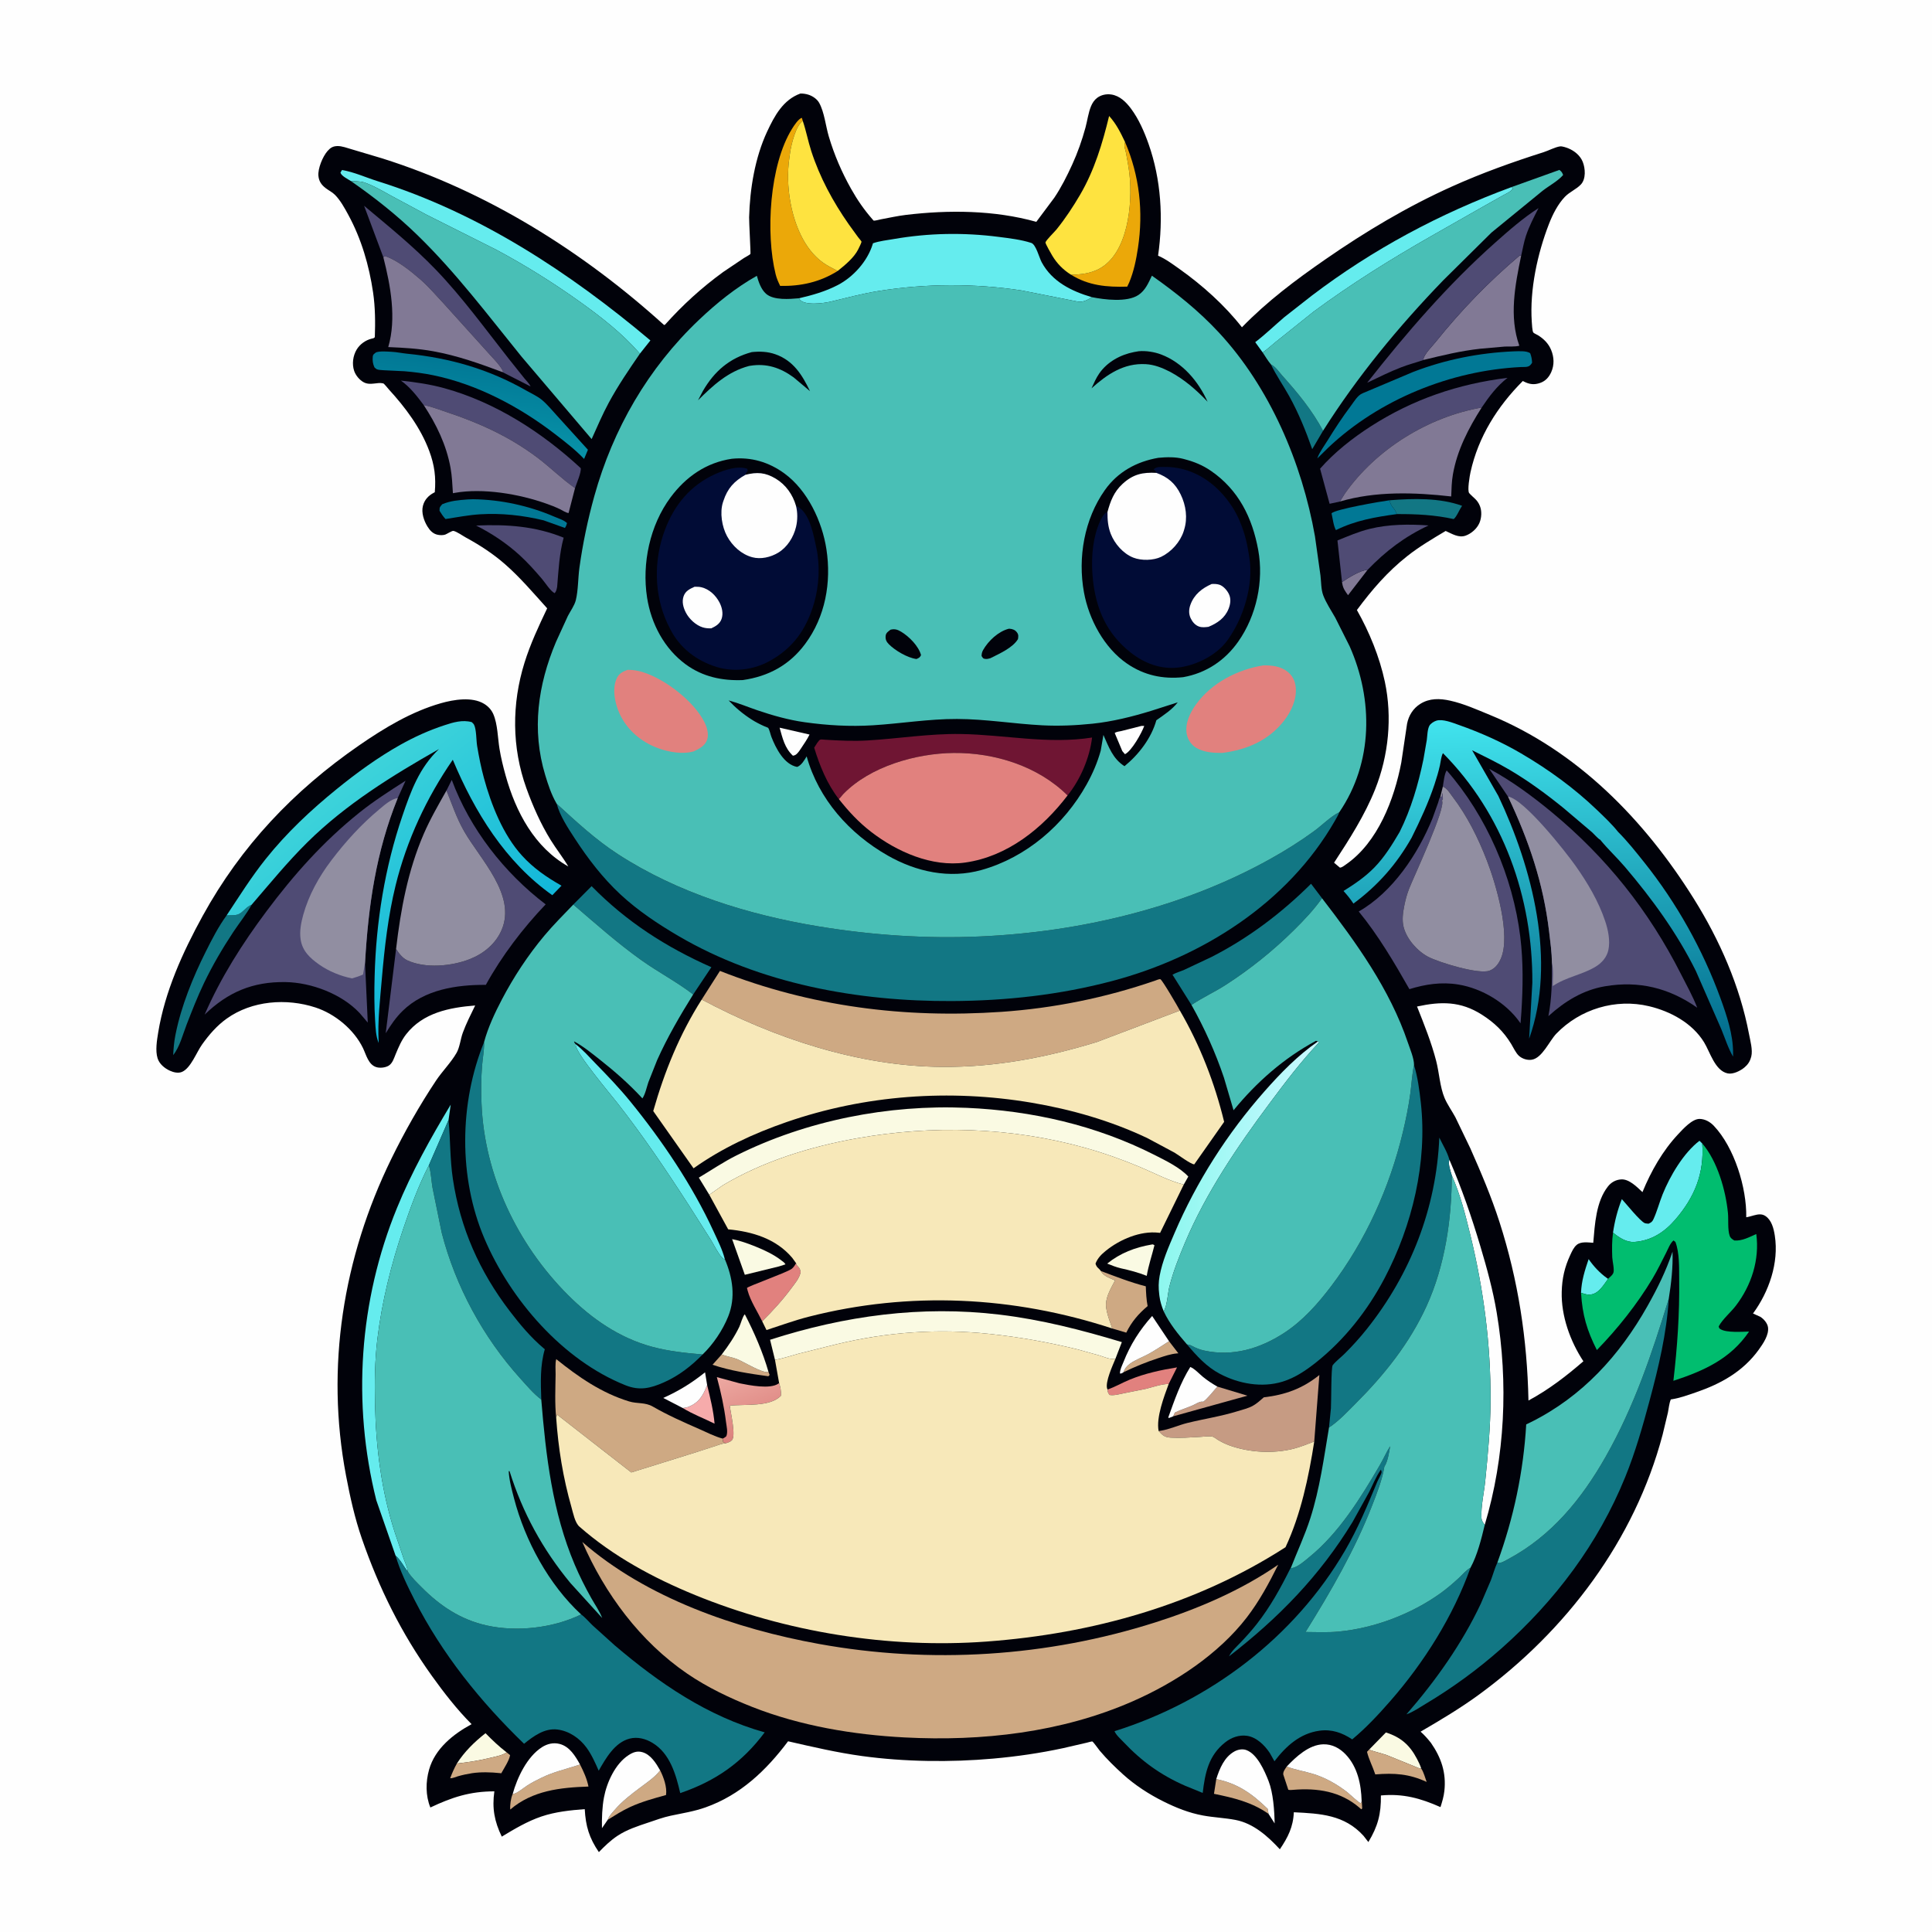
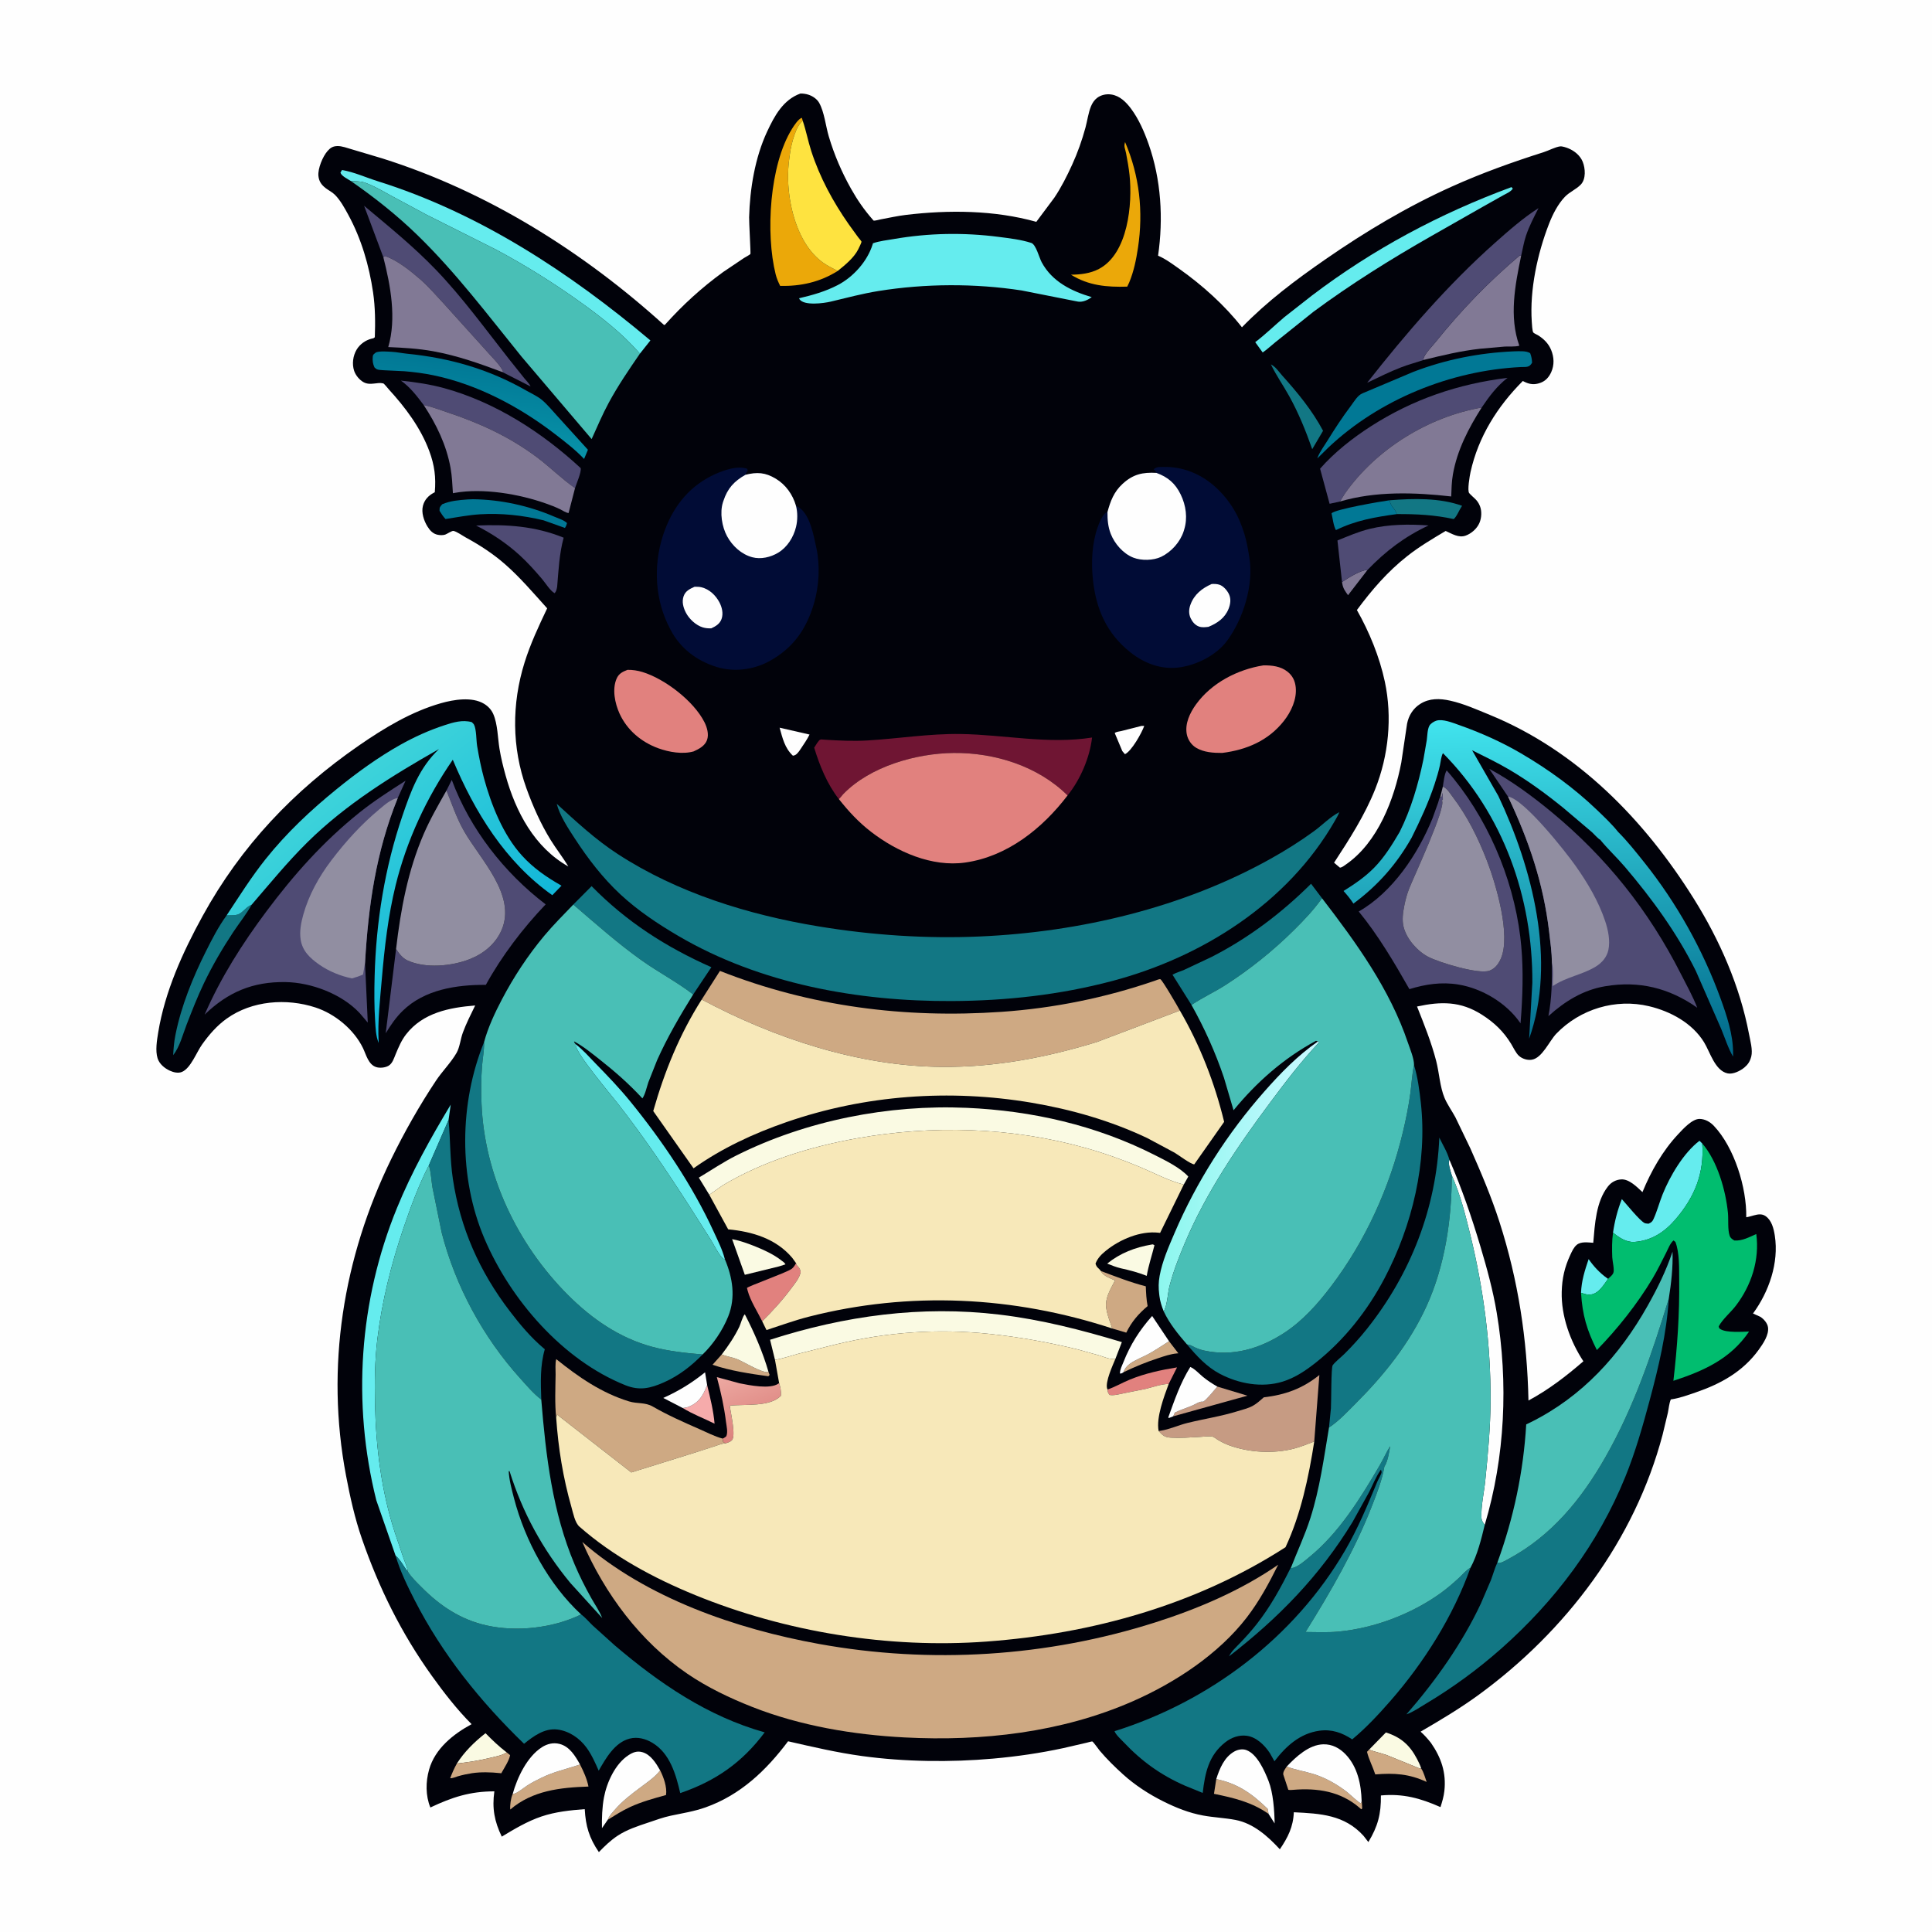
<svg xmlns="http://www.w3.org/2000/svg" version="1.1" style="display: block;" viewBox="0 0 2048 2048" width="1024" height="1024">
  <defs>
    <linearGradient id="Gradient1" gradientUnits="userSpaceOnUse" x1="803.597" y1="1513.83" x2="780.599" y2="1456">
      <stop class="stop0" offset="0" stop-opacity="1" stop-color="rgb(220,131,126)" />
      <stop class="stop1" offset="1" stop-opacity="1" stop-color="rgb(236,167,160)" />
    </linearGradient>
    <linearGradient id="Gradient2" gradientUnits="userSpaceOnUse" x1="1238.91" y1="1245.42" x2="1370.77" y2="1256.14">
      <stop class="stop0" offset="0" stop-opacity="1" stop-color="rgb(141,247,238)" />
      <stop class="stop1" offset="1" stop-opacity="1" stop-color="rgb(196,249,255)" />
    </linearGradient>
    <linearGradient id="Gradient3" gradientUnits="userSpaceOnUse" x1="512.397" y1="383.914" x2="503.834" y2="470.742">
      <stop class="stop0" offset="0" stop-opacity="1" stop-color="rgb(1,120,149)" />
      <stop class="stop1" offset="1" stop-opacity="1" stop-color="rgb(8,146,168)" />
    </linearGradient>
    <linearGradient id="Gradient4" gradientUnits="userSpaceOnUse" x1="486.89" y1="1019.43" x2="351.776" y2="841.343">
      <stop class="stop0" offset="0" stop-opacity="1" stop-color="rgb(18,183,217)" />
      <stop class="stop1" offset="1" stop-opacity="1" stop-color="rgb(61,211,218)" />
    </linearGradient>
    <linearGradient id="Gradient5" gradientUnits="userSpaceOnUse" x1="1634.06" y1="1123.31" x2="1620.89" y2="759.528">
      <stop class="stop0" offset="0" stop-opacity="1" stop-color="rgb(0,104,137)" />
      <stop class="stop1" offset="1" stop-opacity="1" stop-color="rgb(65,228,238)" />
    </linearGradient>
  </defs>
  <path transform="translate(0,0)" fill="rgb(254,254,254)" d="M -0 -0 L 2048 0 L 2048 2048 L -0 2048 L -0 -0 z" />
  <path transform="translate(0,0)" fill="rgb(1,2,10)" d="M 848.478 99.142 C 851.232 99.094 854.21 99.521 856.842 100.34 C 861.241 101.708 866.029 104.873 868.324 108.965 C 873.849 118.822 875.285 133.65 878.554 144.642 C 884.365 164.184 892.209 182.406 902.19 200.173 C 908.692 211.748 915.743 221.997 924.44 232.013 C 924.535 232.123 926.034 233.845 926.038 233.846 C 927.671 234.133 931.937 232.823 933.759 232.492 C 942.479 230.909 951.223 228.905 960.019 227.844 C 1005.61 222.347 1054.05 222.721 1098.53 235.152 L 1117.61 209.603 C 1124.93 198.725 1131.12 186.414 1136.56 174.5 C 1142.31 161.906 1147.09 148.448 1150.69 135.083 C 1152.66 127.749 1153.64 119.702 1156.5 112.688 C 1157.93 109.194 1160.04 105.961 1163.09 103.679 C 1167.33 100.504 1172.81 99.404 1178 100.174 C 1187.01 101.512 1193.66 108.157 1198.88 115.131 C 1207.09 126.105 1212.99 139.674 1217.52 152.553 C 1230.85 190.377 1233.31 231.549 1227.61 271.035 C 1235.62 274.412 1243.53 280.352 1250.6 285.368 C 1274.58 302.389 1298.38 323.721 1316.51 346.939 C 1343.36 319.326 1373.15 296.984 1404.73 275.095 C 1447.33 245.569 1491.51 219.142 1538.84 197.837 C 1570.94 183.383 1602.92 171.944 1636.43 161.274 C 1641.62 159.622 1648.58 155.869 1653.76 155.175 C 1655.95 154.882 1660.29 156.351 1662.35 157.185 C 1668.92 159.856 1675.07 164.825 1677.76 171.54 C 1680.54 178.494 1681.36 189.69 1675.75 195.612 C 1670.92 200.699 1663.79 203.46 1658.87 208.611 C 1651.39 216.426 1645.91 227.26 1642.02 237.269 C 1629.75 268.842 1621.47 307.078 1623.74 341.066 C 1623.88 343.142 1624.26 350.994 1625.34 352.445 C 1625.99 353.318 1629.09 354.626 1630.27 355.352 C 1636.48 359.179 1641.46 364.151 1644.28 370.992 C 1647.42 378.605 1647.77 386.84 1644.39 394.409 C 1642 399.759 1638.39 403.876 1632.77 405.869 C 1626.39 408.133 1621.38 407.486 1615.57 404.545 L 1614.27 403.854 C 1587.36 430.817 1567.1 462.91 1558.8 500.5 C 1558.02 504.02 1555.2 520.186 1557.43 522.732 C 1561.94 527.887 1565.93 529.33 1568.76 536.372 C 1570.96 541.851 1570.56 549.013 1568.22 554.402 C 1565.61 560.413 1559.74 565.583 1553.61 567.797 C 1546.24 570.459 1539.09 565.788 1532.46 562.843 C 1518.59 571.117 1504.67 579.31 1491.96 589.314 C 1470.93 605.853 1454.23 625.248 1438.37 646.666 C 1451.58 669.984 1462.37 696.337 1467.97 722.548 C 1476.02 760.286 1471.98 800.84 1457.73 836.617 C 1446.71 864.266 1430.37 889.668 1414.16 914.51 L 1420.39 919.743 C 1422.75 919.514 1424.77 917.733 1426.71 916.392 C 1460.58 893.054 1477.99 847.209 1485.43 808.303 L 1491.56 767.141 C 1493.27 758.474 1497.96 750.946 1505.48 746.199 C 1515.35 739.963 1526.3 740.301 1537.27 742.734 C 1551.63 745.923 1565.79 752.279 1579.36 757.852 C 1671.98 795.879 1743.12 868.95 1795.53 952.723 C 1822.9 996.474 1844.34 1045.23 1854 1096.03 C 1855.29 1102.82 1858.19 1113.16 1856.41 1119.97 L 1856.1 1121 C 1854.92 1125.33 1852.68 1128.62 1849.21 1131.52 C 1844.91 1135.11 1837.16 1139.08 1831.37 1137.84 C 1817.87 1134.94 1812.79 1115.23 1806.3 1104.72 C 1793.73 1084.39 1770.79 1072.05 1748.1 1066.64 C 1712.64 1058.17 1674.92 1069.63 1649.74 1095.77 C 1642.37 1103.42 1634.84 1121.59 1623.74 1123.35 C 1619.04 1124.1 1613.68 1122.39 1610.15 1119.24 C 1606.88 1116.31 1604.19 1110.35 1601.86 1106.53 C 1593.75 1093.28 1583.93 1083.92 1570.83 1075.58 C 1548.28 1061.21 1527.53 1061.45 1502.12 1066.95 C 1509.66 1085.94 1517.29 1104.85 1522.42 1124.68 C 1525.64 1137.1 1526.36 1152.2 1531.3 1163.89 C 1534.26 1170.9 1539.13 1177.63 1542.77 1184.36 L 1558.6 1217.25 C 1569.96 1242.87 1580.91 1268.63 1589.5 1295.33 C 1609.43 1357.28 1618.89 1419.75 1620.24 1484.63 C 1641.69 1473.06 1660.1 1458.9 1678.45 1443 C 1664.47 1421.75 1654.83 1395.01 1655.49 1369.36 C 1655.86 1355.13 1658.56 1343.21 1664.55 1330.35 C 1666.27 1326.64 1668.2 1322.27 1671.39 1319.61 C 1675.94 1315.82 1683.43 1317.07 1688.92 1317.4 C 1690.61 1297.8 1691.8 1273.81 1704.5 1257.68 C 1707.99 1253.24 1712.81 1250.58 1718.5 1250.21 C 1726.95 1249.65 1735.39 1258.36 1741.07 1263.7 C 1750.19 1241.48 1762.49 1219.77 1779.02 1202.19 C 1784.05 1196.83 1793.85 1185.9 1801.76 1186.1 C 1807.53 1186.24 1812.83 1189.29 1816.72 1193.39 C 1838.51 1216.39 1851.65 1259.04 1851.1 1290.34 C 1853.85 1289.93 1856.44 1289.07 1859.12 1288.36 C 1863.36 1287.22 1867.58 1286.39 1871.5 1289.07 C 1878.1 1293.58 1880.21 1302.4 1881.37 1309.82 C 1885.86 1338.68 1875.15 1369.34 1858.27 1392.36 L 1866 1395.86 C 1869.63 1398.12 1873.51 1402.55 1874.15 1406.92 C 1875.33 1415.04 1868.99 1424.3 1864.41 1430.66 C 1847.68 1453.89 1824.27 1466.86 1797.79 1475.93 C 1789.5 1478.77 1780.72 1482 1772.04 1483.32 L 1771.15 1483.44 C 1769.33 1487.61 1768.97 1493.03 1768.03 1497.5 L 1762.42 1520.89 C 1732.87 1632.63 1660.32 1728.73 1567.65 1796.46 C 1547.89 1810.9 1527 1823.33 1505.88 1835.63 C 1510.03 1839.3 1513.37 1843.15 1516.83 1847.45 C 1527.78 1863.2 1533.23 1879.21 1531.09 1898.5 C 1530.43 1904.49 1528.78 1909.89 1526.97 1915.61 C 1505.76 1906.2 1487.23 1901.07 1463.81 1903.26 C 1464.07 1922.92 1460.59 1935.98 1450.52 1952.66 L 1445.35 1946 C 1425.17 1923.75 1399.65 1922.43 1371.5 1921.07 C 1370.89 1936.56 1365.26 1947.68 1356.69 1960.31 C 1343.99 1946.57 1328.78 1932.89 1309.73 1929.21 C 1298.36 1927.02 1286.64 1926.61 1275.24 1924.51 C 1260.33 1921.76 1246.87 1916.36 1233.31 1909.62 C 1218.09 1902.06 1203.2 1892.41 1190.58 1881.01 C 1181.69 1872.96 1173.44 1864.89 1165.71 1855.74 C 1164.59 1854.42 1159 1846.44 1157.87 1846.01 C 1157.42 1845.84 1152.66 1847.17 1152 1847.33 L 1126.95 1853.12 C 1102.39 1858.4 1077.85 1861.96 1052.84 1864.19 C 1007.59 1868.24 959.003 1867.65 913.926 1861.49 C 887.243 1857.84 861.59 1851.82 835.384 1845.83 C 812.225 1876.71 784.883 1902.78 747.816 1915.92 C 735.647 1920.23 723.452 1922.07 710.921 1924.75 C 703.005 1926.43 695.026 1929.39 687.346 1931.96 C 676.108 1935.71 664.568 1939.43 654.605 1946.01 C 647.225 1950.89 640.968 1957 634.818 1963.31 C 624.614 1948.4 620.8 1935.76 619.854 1917.76 C 604.379 1918.95 588.807 1920.55 574.012 1925.54 C 559.05 1930.59 545.355 1938.77 531.911 1946.91 C 524.085 1930.73 521.498 1916.82 524.032 1898.9 C 498.149 1898.93 479.297 1905.1 456.206 1916.02 C 451.054 1903.53 451.191 1888.73 454.853 1875.84 C 461.177 1853.59 480.4 1838.26 499.91 1827.69 C 484.502 1812.26 470.359 1794.05 457.664 1776.31 C 425.408 1731.25 401.757 1683.46 383.653 1631.18 C 376.072 1609.29 371.112 1586.9 366.802 1564.18 C 344.987 1449.13 363.611 1333.18 414.886 1228.28 C 428.726 1199.97 444.695 1171.78 462.186 1145.5 C 468.819 1135.54 478.16 1126.3 484.007 1116.04 C 487.381 1110.12 488.176 1101.29 490.607 1094.7 C 494.246 1084.82 499.11 1075.31 503.703 1065.85 C 476.473 1068.02 448.348 1073.5 430.516 1096.4 C 425.553 1102.77 422.5 1110.06 419.418 1117.46 C 417.629 1121.75 416.074 1127.39 411.746 1129.82 C 408.185 1131.82 402.648 1132.4 398.769 1131.16 C 390.437 1128.49 388.161 1118.01 384.769 1111 C 375.223 1091.29 355.116 1074.75 334.458 1067.98 C 303.7 1057.91 267.133 1060.64 240.352 1079.75 C 229.909 1087.21 221.683 1096.75 214.265 1107.13 C 208.321 1115.44 202.277 1132.16 193.01 1136.22 C 188.972 1137.99 183.926 1136.75 180.091 1135 C 174.471 1132.44 168.902 1127.85 167.025 1121.77 C 164.524 1113.65 166.333 1102.85 167.673 1094.62 C 174.781 1050.98 193.703 1009.36 214.85 970.866 C 255.555 896.773 311.363 838.012 380.658 790.136 C 407.327 771.711 435.999 754.387 467.403 745.426 C 480.97 741.554 500.333 738.368 513.007 745.974 C 517.389 748.603 520.851 752.259 522.91 756.961 C 527.566 767.591 527.612 782.243 529.482 793.74 C 531.029 803.248 533.372 812.722 535.955 822 C 546.716 860.668 566.549 898.265 602.442 918.514 C 596.684 908.793 589.637 899.979 583.701 890.393 C 573.239 873.498 564.705 854.214 557.989 835.534 C 542.463 792.346 542.372 746.164 556.015 702.437 C 562.266 682.403 571.043 663.759 580.018 644.855 C 565.643 628.92 551.381 612.076 535.203 597.952 C 522.587 586.937 508.672 577.872 493.982 569.886 C 490.496 567.991 484.389 563.57 480.702 562.773 C 479.186 562.445 473.706 566.109 471.959 566.694 C 469.618 567.479 466.528 567.384 464.12 566.916 C 459.024 565.927 455.744 562.386 453.114 558.108 C 449.322 551.941 446.454 543.409 448.332 536.159 C 449.981 529.794 454.157 525.349 459.87 522.327 L 460.894 521.806 C 462.266 505.926 460.607 493.091 455.051 478.125 C 445.917 453.525 429.732 431.964 412.158 412.761 C 411.151 411.661 407.242 406.663 406.298 406.428 C 399.753 404.792 392.765 408.95 385.679 405.29 C 381.184 402.969 376.977 397.865 375.396 393.078 C 372.994 385.806 374.141 377.235 378.011 370.661 C 381.366 364.961 387.558 360.512 393.978 358.986 C 396.526 358.38 395.381 358.947 397.322 357.5 C 397.896 341.838 397.779 325.613 395.499 310.092 C 391.293 281.462 383.075 253.209 369.205 227.711 C 365.308 220.545 360.854 212.36 355.049 206.513 C 352.186 203.631 348.363 201.854 345.165 199.376 C 340.718 195.931 338.12 192.221 337.539 186.5 C 336.751 178.744 342.128 165.816 347.195 160.093 C 350.285 156.603 352.826 155.005 357.482 154.831 C 362.419 154.647 368.359 157.016 373.104 158.344 L 405 167.846 C 516.198 202.817 617.826 266.564 703.899 344.49 L 704.929 344.202 C 723.801 323.162 743.693 305.003 766.571 288.357 L 788.671 273.489 C 789.809 272.762 794.954 270.06 795.486 269.156 C 795.89 268.467 793.965 235.039 794.092 230.306 C 794.903 200.095 800.338 167.01 813.19 139.492 C 821.04 122.686 830.191 105.716 848.478 99.142 z" />
  <path transform="translate(0,0)" fill="rgb(129,121,149)" d="M 1422.6 616.989 C 1428.54 612.862 1442.69 604.103 1449.66 604.102 L 1428.98 630.93 C 1426.15 626.991 1423.81 623.965 1422.95 619.062 L 1422.71 617.772 L 1422.6 616.989 z" />
  <path transform="translate(0,0)" fill="rgb(206,169,131)" d="M 1190.9 1454.66 C 1192.18 1450.91 1194.3 1448.21 1197.5 1445.82 C 1203.21 1441.55 1211.61 1438.5 1218 1434.98 C 1225.24 1430.99 1232.23 1426.17 1239.24 1421.76 L 1249.1 1434.57 L 1247.81 1434.66 C 1240.84 1435.27 1234.59 1437.48 1227.98 1439.64 C 1215.09 1443.85 1203.1 1448.77 1190.9 1454.66 z" />
  <path transform="translate(0,0)" fill="rgb(246,171,171)" d="M 749.6 1468.25 C 752.821 1481.4 756.346 1495.65 757.465 1509.15 C 746.382 1503.59 734.282 1499.12 723.772 1492.58 C 726.026 1492.33 727.949 1492.06 730.065 1491.19 C 741.259 1486.61 745.421 1479.01 749.6 1468.25 z" />
  <path transform="translate(0,0)" fill="rgb(206,169,131)" d="M 814.63 1454.27 L 815.841 1457.5 L 814.5 1458.9 C 794.859 1456.2 774.048 1453.11 755.3 1446.7 L 765.067 1435.81 C 770.292 1437.94 775.924 1438.61 781.226 1440.66 C 787.922 1443.26 808.773 1456.32 814.63 1454.27 z" />
  <path transform="translate(0,0)" fill="rgb(198,155,131)" d="M 1290.46 1469.86 L 1322.33 1479.48 L 1243.64 1501.35 L 1245.38 1497.42 C 1251.49 1494.39 1258.1 1492.44 1264.37 1489.71 C 1267.38 1488.41 1270.85 1485.8 1274.15 1485.8 L 1275.5 1485.87 C 1278.53 1483.78 1280.29 1481.3 1282.84 1478.74 L 1290.46 1469.86 z" />
  <path transform="translate(0,0)" fill="rgb(101,236,238)" d="M 1675.96 1370.42 C 1676.43 1357.65 1679.95 1346.73 1684.02 1334.7 C 1689.22 1342.34 1696.01 1349.58 1703.57 1354.92 L 1704.64 1355.66 C 1699.96 1361.97 1694.84 1371.19 1686.31 1372.25 C 1683.04 1372.66 1680.67 1371.92 1677.61 1370.93 L 1675.96 1370.42 z" />
  <path transform="translate(0,0)" fill="rgb(206,169,131)" d="M 1289.29 1885.92 C 1312.2 1890.59 1327.34 1901.54 1343.82 1917.5 L 1344.73 1922.8 C 1326.91 1910.3 1307.85 1905.85 1286.87 1901.51 L 1289.29 1885.92 z" />
  <path transform="translate(0,0)" fill="rgb(254,254,254)" d="M 723.772 1492.58 L 703.102 1481.88 C 719.733 1474.38 733.226 1466.08 747.398 1454.71 L 749.6 1468.25 C 745.421 1479.01 741.259 1486.61 730.065 1491.19 C 727.949 1492.06 726.026 1492.33 723.772 1492.58 z" />
  <path transform="translate(0,0)" fill="rgb(250,250,227)" d="M 484.291 1869.42 C 492.376 1856.79 502.888 1846.52 514.656 1837.27 C 521.849 1844.6 528.928 1851.36 537.101 1857.63 C 532.256 1860.77 526.63 1861.72 521.094 1863.08 C 508.967 1866.06 496.695 1868.05 484.291 1869.42 z" />
  <path transform="translate(0,0)" fill="rgb(206,169,131)" d="M 537.101 1857.63 L 540.729 1860.5 C 539.728 1866.42 534.297 1874.33 531.38 1879.75 L 529.817 1879.57 C 520.54 1878.58 509.62 1878.25 500.36 1879.66 C 495.373 1880.42 490.183 1881.54 485.339 1882.95 C 483.042 1883.61 479.487 1885.26 477.201 1884.99 C 479.242 1879.52 481.446 1874.53 484.291 1869.42 C 496.695 1868.05 508.967 1866.06 521.094 1863.08 C 526.63 1861.72 532.256 1860.77 537.101 1857.63 z" />
  <path transform="translate(0,0)" fill="rgb(250,250,227)" d="M 1220.61 1319.3 C 1222.68 1319.01 1221.61 1318.88 1223.78 1320 C 1221.03 1331.05 1217.53 1341.06 1215.59 1352.45 C 1206.61 1348.88 1197.6 1346.51 1188.17 1344.45 C 1183.12 1343.25 1178.47 1341.38 1173.67 1339.46 C 1187.38 1328.35 1203.33 1322.23 1220.61 1319.3 z" />
  <path transform="translate(0,0)" fill="rgb(206,169,131)" d="M 699.785 1876.69 C 703.491 1883.95 707.25 1894.5 706.016 1902.8 C 693.167 1906.34 680.104 1909.92 667.967 1915.5 C 659.631 1919.33 652.021 1924.23 644.239 1929.04 C 645.633 1924.99 648.742 1921.88 651.5 1918.68 C 659.759 1909.09 669.234 1901.96 679.311 1894.41 C 686.691 1888.89 694.043 1884 699.785 1876.69 z" />
  <path transform="translate(0,0)" fill="rgb(250,250,227)" d="M 1451.26 1854.73 L 1469.12 1836.47 C 1485.03 1841.56 1494.42 1849.86 1502.12 1864.57 C 1503.85 1867.89 1505.52 1871.29 1506.65 1874.87 C 1504.01 1874.59 1501.68 1873.38 1499.26 1872.35 L 1470.18 1860.55 C 1463.94 1858.37 1457.5 1857.01 1451.26 1854.73 z" />
  <path transform="translate(0,0)" fill="rgb(206,169,131)" d="M 1451.26 1854.73 C 1457.5 1857.01 1463.94 1858.37 1470.18 1860.55 L 1499.26 1872.35 C 1501.68 1873.38 1504.01 1874.59 1506.65 1874.87 C 1509.24 1878.67 1510.66 1884.56 1512.3 1888.93 C 1493.76 1880.32 1478.16 1879.32 1457.85 1880.95 C 1455.25 1872.93 1451.03 1865.09 1449.09 1857 L 1451.26 1854.73 z" />
  <path transform="translate(0,0)" fill="rgb(225,129,126)" d="M 1174.06 1472.92 C 1182.11 1470.24 1189.95 1465.56 1197.88 1462.34 C 1213.84 1455.86 1230.75 1452.19 1247.71 1449.48 L 1238.87 1467.02 C 1230.79 1467.21 1222.47 1470.33 1214.63 1472.25 L 1191.59 1476.86 C 1186.64 1477.83 1181.25 1479.52 1176.24 1478.73 C 1174.47 1476.26 1174.23 1475.94 1174.06 1472.92 z" />
  <path transform="translate(0,0)" fill="rgb(18,119,132)" d="M 1347.22 386.269 C 1352.45 388.961 1355.41 393.885 1359.26 398.164 C 1375.53 416.272 1391.02 435.05 1402.5 456.65 L 1391.02 476.142 C 1384.17 456.684 1376.65 438.073 1366.65 419.986 C 1360.41 408.706 1352.73 397.844 1347.22 386.269 z" />
  <path transform="translate(0,0)" fill="rgb(250,250,227)" d="M 776.067 1313.52 C 784.585 1315.16 792.967 1318.2 801.002 1321.43 C 810.28 1325.17 820.268 1329.85 828.198 1336.03 C 829.744 1337.23 831.831 1338.48 832.6 1340.28 L 825.739 1342.46 L 789.54 1351.33 L 776.067 1313.52 z" />
  <path transform="translate(0,0)" fill="rgb(1,120,149)" d="M 1480.73 544.952 C 1457.7 548.124 1437.27 551.557 1416.11 561.942 C 1413.52 557.283 1412.72 549.434 1411.49 544.111 C 1415.63 539.771 1463.84 531.5 1472.98 530.306 C 1473.89 533.842 1474.68 535.705 1477.03 538.5 C 1478.81 540.624 1479.66 542.422 1480.73 544.952 z" />
  <path transform="translate(0,0)" fill="rgb(18,119,132)" d="M 1472.98 530.306 C 1497.9 528.36 1526.15 527.527 1549.92 536.197 L 1549.33 537.026 C 1546.99 540.354 1543.97 548.084 1540.95 550.22 C 1520.71 545.797 1501.33 544.846 1480.73 544.952 C 1479.66 542.422 1478.81 540.624 1477.03 538.5 C 1474.68 535.705 1473.89 533.842 1472.98 530.306 z" />
  <path transform="translate(0,0)" fill="rgb(206,169,131)" d="M 1443.4 1909.29 L 1443.56 1909.39 L 1443.98 1917 L 1443 1917.91 L 1441.08 1916.23 C 1420.98 1898.89 1396.55 1895.16 1370.74 1897.31 C 1368.76 1897.47 1367.63 1897.61 1365.67 1897.26 L 1360.3 1881 C 1360 1877.96 1362.37 1875.04 1363.99 1872.62 L 1365.16 1873.06 C 1373.61 1876.15 1382.73 1877.66 1391.4 1880.24 C 1404.74 1884.21 1417.22 1891.35 1428.19 1899.82 C 1430.28 1901.44 1441.07 1911.73 1442.61 1911.48 L 1443.4 1909.29 z" />
  <path transform="translate(0,0)" fill="rgb(254,254,254)" d="M 1190.9 1454.66 C 1189.36 1455.57 1189.04 1456.11 1187.2 1455.98 C 1187.1 1451.98 1189.39 1447.7 1190.85 1444 C 1198.22 1425.31 1208 1409.95 1221.33 1394.99 L 1239.24 1421.76 C 1232.23 1426.17 1225.24 1430.99 1218 1434.98 C 1211.61 1438.5 1203.21 1441.55 1197.5 1445.82 C 1194.3 1448.21 1192.18 1450.91 1190.9 1454.66 z" />
  <path transform="translate(0,0)" fill="rgb(254,254,254)" d="M 1243.64 1501.35 L 1239 1503.2 L 1238.43 1502.5 C 1245.12 1484 1251.26 1465.84 1261.77 1449.04 C 1266.38 1450.92 1271.12 1456.19 1275 1459.4 C 1279.91 1463.45 1284.95 1466.68 1290.46 1469.86 L 1282.84 1478.74 C 1280.29 1481.3 1278.53 1483.78 1275.5 1485.87 L 1274.15 1485.8 C 1270.85 1485.8 1267.38 1488.41 1264.37 1489.71 C 1258.1 1492.44 1251.49 1494.39 1245.38 1497.42 L 1243.64 1501.35 z" />
  <path transform="translate(0,0)" fill="rgb(250,250,227)" d="M 765.067 1435.81 C 772.154 1426.53 778.579 1417.05 783.68 1406.52 C 785.16 1403.46 787.281 1395.12 789.538 1393.22 C 799.403 1412.15 808.749 1433.65 814.63 1454.27 C 808.773 1456.32 787.922 1443.26 781.226 1440.66 C 775.924 1438.61 770.292 1437.94 765.067 1435.81 z" />
  <path transform="translate(0,0)" fill="rgb(206,169,131)" d="M 614.855 1870.42 C 618.679 1877.96 622.13 1885.46 623.796 1893.82 C 593.837 1894.84 564.486 1898.01 540.887 1918.18 C 540.482 1913.37 541.49 1906.2 543.434 1901.77 C 547.688 1901.54 555.243 1895 559.146 1892.53 C 563.828 1889.57 568.741 1887.04 573.72 1884.62 C 586.956 1878.18 599.338 1875.54 613.045 1871.03 L 614.855 1870.42 z" />
  <path transform="translate(0,0)" fill="rgb(225,129,126)" d="M 843.884 1339.03 L 844.113 1339.95 C 844.631 1341.37 845.135 1341.75 846.127 1342.78 C 847.929 1344.64 848.189 1346 848.729 1348.5 C 847.318 1355.17 842.834 1360.22 838.857 1365.6 C 829.362 1378.43 819.275 1389.41 807.971 1400.64 C 802.923 1390.3 795.602 1379.33 792.58 1368.28 C 792.514 1368.04 791.808 1365.35 791.822 1365.32 C 792.68 1363.54 833.335 1349.22 839.1 1345.1 C 841.241 1343.56 842.588 1341.27 843.884 1339.03 z" />
  <path transform="translate(0,0)" fill="url(#Gradient1)" d="M 765.977 1524.96 C 767.617 1524.4 768.562 1523.55 769.917 1522.5 C 771.769 1517.9 770.211 1512.24 769.615 1507.44 C 767.583 1491.08 764.187 1475.73 759.892 1459.82 L 783.987 1466.36 C 794.365 1468.43 816.269 1472.91 825.208 1466.65 L 825.908 1466.12 C 827.411 1470.86 828.047 1474.53 827.818 1479.5 C 816.432 1491.74 789.334 1488.26 773.597 1490.08 C 774.433 1497.47 780.402 1522.2 775.773 1526.79 C 773.966 1528.59 771.346 1529.29 768.99 1530.02 L 766.548 1528.52 L 765.977 1524.96 z" />
  <path transform="translate(0,0)" fill="rgb(254,254,254)" d="M 543.434 1901.77 C 548.291 1884.25 558.705 1862.2 574.466 1852.11 C 580.12 1848.5 586.576 1846.94 593.171 1848.63 C 603.87 1851.37 609.829 1861.45 614.855 1870.42 L 613.045 1871.03 C 599.338 1875.54 586.956 1878.18 573.72 1884.62 C 568.741 1887.04 563.828 1889.57 559.146 1892.53 C 555.243 1895 547.688 1901.54 543.434 1901.77 z" />
  <path transform="translate(0,0)" fill="rgb(1,120,149)" d="M 495.769 529.414 L 501.5 529.204 C 530.88 529.564 560.779 536.135 587.67 547.713 C 591.839 549.508 597.849 551.278 601.071 554.5 C 600.538 556.539 600.05 557.915 598.838 559.646 L 576.24 551.574 C 554.225 546.263 531.552 543.782 508.908 545.174 C 496.672 545.927 484.388 548.334 472.275 550.19 C 469.703 547.54 467.892 544.617 465.933 541.5 C 465.857 537.435 466.308 537.473 468.797 534.5 C 477.652 530.794 486.318 530.141 495.769 529.414 z" />
  <path transform="translate(0,0)" fill="rgb(206,169,131)" d="M 1166.93 1347.31 C 1183.02 1353.3 1197.87 1359.25 1214.59 1363.55 C 1214.87 1370.66 1215.16 1377.53 1216.53 1384.52 C 1206.82 1392.66 1199.51 1401.18 1193.89 1412.66 L 1178.91 1408.22 C 1178.14 1404.93 1176.65 1401.72 1175.64 1398.47 C 1174.06 1393.38 1172.26 1387.79 1172.4 1382.43 C 1172.64 1373.76 1178.06 1364.86 1182.01 1357.29 C 1177.5 1355.32 1170.68 1352.97 1167.87 1348.82 L 1166.93 1347.31 z" />
  <path transform="translate(0,0)" fill="rgb(18,119,132)" d="M 240.232 970.336 L 241.418 970.315 L 243.392 970.239 C 246.161 970.147 249.522 970.318 252.155 969.39 C 256.864 967.729 260.331 962.218 264.957 959.893 L 266.759 959.037 C 261.198 969.099 253.614 978.422 247.24 988.043 C 235.732 1005.41 225.163 1023.51 216.151 1042.3 C 209.26 1056.68 203.534 1071.45 197.763 1086.29 C 193.742 1096.63 190.572 1109.75 183.575 1118.46 C 183.964 1111.5 184.444 1104.85 185.806 1098 L 186.155 1096.19 C 192.078 1066.53 204.516 1035.93 218.027 1008.96 C 224.707 995.62 231.435 982.437 240.232 970.336 z" />
  <path transform="translate(0,0)" fill="rgb(254,254,254)" d="M 1289.29 1885.92 C 1292.77 1874.82 1297.85 1862.46 1308.65 1856.55 C 1312.32 1854.54 1317.18 1853.67 1321.19 1855.15 C 1332.75 1859.42 1340.52 1877.22 1344.71 1887.91 C 1349.69 1900.62 1350.92 1919.29 1351.17 1932.91 L 1344.73 1922.8 L 1343.82 1917.5 C 1327.34 1901.54 1312.2 1890.59 1289.29 1885.92 z" />
  <path transform="translate(0,0)" fill="rgb(254,254,254)" d="M 644.239 1929.04 L 638.107 1937.94 C 637.879 1927.39 638.283 1915.71 640.235 1905.33 C 643.227 1889.42 652.191 1869.65 666.282 1860.54 C 670.876 1857.56 675.298 1855.8 680.852 1857.35 C 689.8 1859.84 695.496 1869.13 699.785 1876.69 C 694.043 1884 686.691 1888.89 679.311 1894.41 C 669.234 1901.96 659.759 1909.09 651.5 1918.68 C 648.742 1921.88 645.633 1924.99 644.239 1929.04 z" />
  <path transform="translate(0,0)" fill="rgb(254,254,254)" d="M 1363.99 1872.62 C 1373.77 1862.25 1387.57 1849.41 1402.74 1849.04 C 1412.14 1848.8 1420.14 1853.12 1426.46 1859.75 C 1439.15 1873.08 1442.89 1891.52 1443.4 1909.29 L 1442.61 1911.48 C 1441.07 1911.73 1430.28 1901.44 1428.19 1899.82 C 1417.22 1891.35 1404.74 1884.21 1391.4 1880.24 C 1382.73 1877.66 1373.61 1876.15 1365.16 1873.06 L 1363.99 1872.62 z" />
  <path transform="translate(0,0)" fill="rgb(79,75,116)" d="M 1422.6 616.989 L 1417.76 572.918 C 1429.05 568.329 1440.04 563.568 1451.91 560.633 C 1472.03 555.655 1493.79 555.543 1514.35 556.994 C 1488.89 568.94 1469.09 583.984 1449.66 604.102 C 1442.69 604.103 1428.54 612.862 1422.6 616.989 z" />
  <path transform="translate(0,0)" fill="rgb(235,168,9)" d="M 1192.62 150.593 C 1207.98 186.415 1212.1 224.275 1206.31 262.656 C 1204.4 275.301 1201.91 287.631 1196.98 299.5 L 1194.91 303.846 C 1173.28 304.5 1153.92 302.805 1135.27 291.18 C 1145.42 291.118 1155.87 289.87 1165 285.036 C 1195.89 268.677 1200.58 216.099 1197.36 185.566 C 1196.55 177.85 1195.11 170.032 1193.67 162.409 C 1192.73 157.429 1191.08 155.718 1192.62 150.593 z" />
  <path transform="translate(0,0)" fill="rgb(101,236,238)" d="M 610.288 1106.96 C 618.101 1112.91 624.879 1120.76 631.733 1127.78 C 644.234 1140.59 656.676 1153.55 667.99 1167.43 C 701.669 1208.76 734.131 1256.72 756.404 1305.3 C 760.735 1314.75 765.83 1324.71 768.378 1334.8 C 766.936 1334.55 766.499 1334.25 765.496 1333.19 C 760.856 1328.29 757.156 1320.15 753.569 1314.34 L 730.726 1278.42 C 706.526 1240.86 681.512 1203.71 653.899 1168.57 C 646.523 1159.18 611.768 1118.02 610.313 1108.23 C 610.251 1107.81 610.296 1107.39 610.288 1106.96 z" />
  <path transform="translate(0,0)" fill="rgb(79,75,116)" d="M 504.718 557.095 C 537.01 555.7 567.303 557.64 597.496 569.972 C 592.914 586.565 592.031 604.821 590.614 621.936 C 590.095 624.623 589.804 626.607 588 628.793 C 583.619 626.804 578.035 617.798 574.56 613.721 C 567.101 604.968 559.413 596.392 550.928 588.61 C 537.265 576.081 521.238 565.423 504.718 557.095 z" />
  <path transform="translate(0,0)" fill="rgb(101,236,238)" d="M 1709.87 1306.6 C 1711.68 1294.21 1714.64 1282.77 1719.22 1271.11 C 1723.82 1276.06 1738.16 1294.06 1743.44 1296.55 C 1744.36 1296.99 1746.42 1297.02 1747.5 1297.18 C 1750.2 1295.92 1751.39 1295.28 1752.68 1292.5 C 1756.55 1284.14 1758.99 1274.63 1762.44 1266.04 C 1770.24 1246.64 1784.63 1222.13 1801.5 1209.28 L 1804.45 1212.1 C 1806.78 1243.71 1796.33 1269.15 1775.81 1292.89 C 1764.32 1306.16 1750.65 1315.09 1732.72 1316.49 C 1724.02 1317.16 1716.27 1311.87 1709.87 1306.6 z" />
  <path transform="translate(0,0)" fill="rgb(254,254,254)" d="M 1538.95 1245.94 C 1537.53 1241.2 1534.81 1233.95 1536.38 1229.29 C 1549.4 1259.32 1559.95 1289.89 1569.29 1321.23 C 1576.18 1344.34 1582.6 1367.64 1586.58 1391.45 C 1598.98 1465.52 1595.51 1544.44 1573.88 1616.43 C 1572.14 1614.12 1570.57 1612.01 1570.41 1609 C 1569.76 1596.61 1573.15 1582.44 1574.4 1570.02 C 1577.25 1541.75 1579.92 1513.35 1580.05 1484.92 C 1580.33 1425.26 1572.78 1367.16 1558.65 1309.26 C 1553.4 1287.77 1548 1266.2 1538.95 1245.94 z" />
  <path transform="translate(0,0)" fill="rgb(79,75,116)" d="M 406.358 272.728 L 385.949 218.135 C 412.173 240.127 438.339 261.25 462.136 286.019 C 490.14 315.167 514.314 348.573 539.285 380.303 L 555.885 401.078 C 557.791 403.459 561.369 406.919 562.401 409.64 L 532.752 394.513 L 533.284 393.697 L 532.79 392.63 C 528.952 385.579 521.079 378.259 515.745 372.049 L 470.202 321.598 C 462.192 313.099 454.51 303.967 445.684 296.282 C 435.354 287.289 420.988 275.677 407.969 271.387 L 406.358 272.728 z" />
  <path transform="translate(0,0)" fill="url(#Gradient2)" d="M 1397.06 1103.98 L 1398.44 1104.76 C 1379.12 1125.19 1362.43 1147.25 1345.67 1169.78 C 1311.41 1215.82 1278.38 1264.47 1256.06 1317.53 C 1249.69 1332.65 1243.69 1347.82 1239.63 1363.76 C 1237.83 1370.82 1237.27 1384.59 1233.55 1390 C 1231.43 1384.81 1229.75 1379.47 1229.04 1373.89 L 1228.82 1372 C 1227.96 1365.27 1228.03 1359.22 1229.25 1352.5 C 1232.08 1336.86 1238.83 1321.65 1245.05 1307.11 C 1268.48 1252.41 1301.07 1201.44 1340.44 1156.84 C 1357.67 1137.31 1375.58 1118.91 1397.06 1103.98 z" />
  <path transform="translate(0,0)" fill="rgb(101,236,238)" d="M 1338.5 373.626 L 1330.59 362.715 C 1341.37 354.495 1351.17 344.919 1361.5 336.145 L 1390.54 313.396 C 1455.17 264.257 1526.15 226.394 1602.24 198.342 L 1603.65 200 C 1601.02 203.613 1596.87 205.082 1593.07 207.237 L 1572.05 219.06 L 1517.57 250.056 C 1474.35 274.674 1432.23 300.963 1392.2 330.557 L 1351.78 362.884 C 1347.42 366.361 1343.11 370.538 1338.5 373.626 z" />
  <path transform="translate(0,0)" fill="rgb(235,168,9)" d="M 887.973 287.231 C 869.241 299.057 848.905 303.516 827.023 303.081 C 825.031 299.103 823.307 295.109 822.226 290.778 C 811.428 247.516 815.668 174.881 839.612 136.481 C 841.623 133.255 846.483 125.723 850 124.927 L 850.935 128.051 C 843.637 133.31 839.11 152.056 837.678 160.773 L 836.716 167.688 C 834.576 182.808 835.087 198.479 837.712 213.5 C 841.815 236.984 852.128 263.789 872.239 278.282 C 877.055 281.753 882.726 284.46 887.973 287.231 z" />
  <path transform="translate(0,0)" fill="rgb(79,75,116)" d="M 449.128 429.36 C 442.2 420.145 434.512 410.056 424.969 403.463 C 440.485 405.124 455.924 407.341 470.995 411.5 C 525.166 426.448 574.631 458.335 615.558 496.229 C 616.418 500.616 611.087 512.456 609.559 517.411 C 595.403 507.613 583.026 495.084 569.216 484.745 C 539.848 462.759 507.978 448.242 473.327 436.795 C 465.384 434.171 457.353 430.948 449.128 429.36 z" />
  <path transform="translate(0,0)" fill="rgb(18,119,132)" d="M 607.718 958.868 L 627.117 939.356 C 663.999 977.029 705.972 1003.94 754.076 1025.28 L 734.81 1054.15 C 717.592 1040.92 697.73 1030.56 679.934 1017.88 C 654.672 999.895 631.233 979.046 607.718 958.868 z" />
  <path transform="translate(0,0)" fill="rgb(1,120,149)" d="M 1604.26 372.456 C 1609.3 372.39 1618.22 371.506 1622.09 374.5 C 1623.39 377.953 1623.91 380.819 1624.07 384.5 C 1620.99 389.985 1617.58 388.81 1612 389.089 C 1537.88 392.81 1462.18 423.303 1408.03 474.5 L 1396.45 485.907 L 1397.03 484.219 C 1399.46 478.384 1403.87 472.431 1407.2 467.027 C 1415 454.378 1423.05 442.096 1431.99 430.218 C 1435.41 425.68 1439.1 419.001 1444.46 416.868 L 1498.09 394.237 C 1532.07 381.135 1567.9 374.047 1604.26 372.456 z" />
  <path transform="translate(0,0)" fill="url(#Gradient3)" d="M 398.648 373.5 C 403.153 371.983 410.229 372.691 415 372.912 C 420.431 373.162 425.949 374.397 431.386 374.939 C 476.924 379.478 518.191 391.28 558 414.083 C 563.468 417.215 569.801 419.982 574.614 424.048 C 580.231 428.792 585.406 435.15 590.413 440.593 L 623.227 476.767 L 619.169 486.498 C 609.954 476.784 599.265 468.575 588.689 460.409 C 551.086 431.374 506.047 407.399 459.206 397.76 C 449.363 395.735 438.815 394.349 428.79 393.533 L 406.811 392.471 C 404.936 392.295 401.198 392.228 399.621 391.5 C 398.617 391.037 397.857 390.167 396.975 389.5 C 395.212 385.725 394.735 382.236 395.134 378.078 C 395.381 375.496 396.763 375.101 398.648 373.5 z" />
  <path transform="translate(0,0)" fill="rgb(129,121,149)" d="M 1509.24 381.523 L 1508.7 380.652 C 1510.36 374.727 1517.79 367.535 1521.78 362.57 C 1549.04 328.686 1577.78 298.897 1610.99 270.783 L 1612.46 271.287 C 1605.99 302.363 1599.55 335.762 1610.56 366.491 C 1605.85 367.767 1599.91 367.12 1595 367.381 L 1569.19 369.665 C 1548.75 371.904 1529.14 376.625 1509.24 381.523 z" />
  <path transform="translate(0,0)" fill="rgb(18,119,132)" d="M 1263.03 1065.3 L 1242.88 1033.2 C 1246.75 1031.03 1251.38 1029.78 1255.46 1027.98 L 1284.19 1014.45 C 1323.52 994.398 1358.56 967.84 1389.77 936.82 L 1401.38 952.153 C 1392.61 964.633 1382.18 975.503 1371.37 986.215 C 1349.54 1007.84 1324.92 1027.55 1299.09 1044.16 C 1287.39 1051.69 1274.48 1057.53 1263.03 1065.3 z" />
  <path transform="translate(0,0)" fill="rgb(101,236,238)" d="M 371.956 191.93 C 368.614 189.706 362.047 186.739 360.889 183 L 362.5 180.243 C 374.948 182.21 388.107 188.236 400.236 192.033 C 507.821 225.716 603.811 288.752 689.454 360.879 L 678.328 374.889 L 677.618 374.074 C 659.811 353.728 637.915 336.539 616 320.822 C 587.206 300.172 557.289 281.419 526.034 264.72 L 452.268 227.682 L 414.345 207.315 C 405.419 202.396 395.703 196.575 386.009 193.356 C 381.899 191.992 376.296 192.218 371.956 191.93 z" />
  <path transform="translate(0,0)" fill="rgb(79,75,116)" d="M 1509.24 381.523 C 1501.23 384.255 1493.16 386.34 1485.19 389.413 C 1472.88 394.157 1461.15 400.08 1449.25 405.729 C 1490.51 353.249 1534.8 301.806 1584.74 257.407 C 1599.27 244.484 1614.53 231.093 1630.9 220.586 C 1626.04 230.17 1621.02 239.662 1617.61 249.887 C 1615.25 256.941 1614.18 264.08 1612.46 271.287 L 1610.99 270.783 C 1577.78 298.897 1549.04 328.686 1521.78 362.57 C 1517.79 367.535 1510.36 374.727 1508.7 380.652 L 1509.24 381.523 z" />
  <path transform="translate(0,0)" fill="rgb(254,227,64)" d="M 850.935 128.051 C 854.549 138.571 856.544 149.598 859.988 160.209 C 869.063 188.172 882.926 213.763 899.73 237.798 L 909.647 251.5 C 910.133 252.139 913.137 255.612 913.214 256.124 C 913.368 257.132 910.254 263.296 909.645 264.5 C 905.343 273.009 896.021 280.835 888.612 286.715 L 887.973 287.231 C 882.726 284.46 877.055 281.753 872.239 278.282 C 852.128 263.789 841.815 236.984 837.712 213.5 C 835.087 198.479 834.576 182.808 836.716 167.688 L 837.678 160.773 C 839.11 152.056 843.637 133.31 850.935 128.051 z" />
  <path transform="translate(0,0)" fill="rgb(101,236,238)" d="M 419.352 1649.09 L 398.89 1590.31 C 373.178 1487.51 380.638 1378.8 420.772 1280.61 C 436.423 1242.31 456.469 1206.37 477.777 1170.99 L 475.452 1187.34 L 454.608 1235.26 C 443.677 1256.78 435.303 1279.42 427.571 1302.25 C 414.682 1340.31 404.85 1379.56 400.037 1419.5 C 397.305 1442.18 397.06 1465.17 397.537 1487.97 C 398.506 1534.35 404.277 1580.69 418.69 1624.98 L 427.854 1652.07 C 429.402 1656.52 431.818 1661.24 432.308 1665.94 C 427.612 1660.37 425 1653.9 419.352 1649.09 z" />
  <path transform="translate(0,0)" fill="rgb(129,121,149)" d="M 406.358 272.728 L 407.969 271.387 C 420.988 275.677 435.354 287.289 445.684 296.282 C 454.51 303.967 462.192 313.099 470.202 321.598 L 515.745 372.049 C 521.079 378.259 528.952 385.579 532.79 392.63 L 533.284 393.697 L 532.752 394.513 C 508.564 385.426 485.069 377.071 459.51 372.392 C 443.464 369.454 427.802 368.612 411.561 367.906 C 420.479 337.493 414 302.712 406.358 272.728 z" />
  <path transform="translate(0,0)" fill="rgb(79,75,116)" d="M 1420.34 531.668 L 1409.44 534.034 L 1399.34 496.836 C 1414.5 479.498 1433.89 464.278 1453.19 451.889 C 1497.79 423.258 1545.48 407.016 1598.04 400.53 C 1586.74 409.304 1578.6 420.234 1570.66 431.999 C 1514.11 441.856 1458.73 476.116 1425.73 523.061 L 1420.34 531.668 z" />
  <path transform="translate(0,0)" fill="rgb(198,155,131)" d="M 1228.19 1516.9 L 1230.2 1516.63 C 1239.71 1515.24 1249.25 1510.73 1258.63 1508.41 C 1276.57 1503.99 1294.25 1501.41 1312 1495.9 C 1317.26 1494.27 1323.15 1492.91 1327.99 1490.25 C 1332.21 1487.93 1336.07 1484.39 1339.68 1481.23 C 1362.39 1478.58 1380.68 1472 1398.58 1457.57 L 1393.16 1528.09 C 1385.95 1530.79 1378.47 1533.91 1371 1535.78 C 1349.69 1541.13 1324.41 1539.75 1303.71 1532.37 C 1299.36 1530.82 1295.16 1528.75 1291.18 1526.42 C 1289.7 1525.55 1287.1 1523.43 1285.58 1522.98 C 1282.43 1522.05 1275.61 1522.97 1272.25 1523.16 C 1262.02 1523.73 1251.37 1524.57 1241.13 1523.97 C 1234.55 1523.58 1232.48 1521.61 1228.19 1516.9 z" />
  <path transform="translate(0,0)" fill="rgb(129,121,149)" d="M 1420.34 531.668 L 1425.73 523.061 C 1458.73 476.116 1514.11 441.856 1570.66 431.999 C 1556.69 453.99 1544.63 477.091 1540.12 503 C 1538.79 510.642 1538.63 518.529 1538.35 526.264 C 1499.65 521.881 1458.15 520.471 1420.34 531.668 z" />
  <path transform="translate(0,0)" fill="rgb(79,75,116)" d="M 473.289 837.952 L 478.894 826.746 C 498.177 878.698 534.431 925.173 578.438 958.672 C 554.296 983.912 531.843 1013.42 515.001 1044 C 484.028 1043.81 449.999 1048.91 426.86 1071.52 C 419.586 1078.63 414.14 1086.66 408.879 1095.31 L 419.852 1005.95 C 422.81 1010.57 426.646 1015.61 431.737 1017.99 C 450.87 1026.93 479.104 1024.26 498.312 1016.58 C 512.84 1010.78 525.426 1000.42 531.713 985.847 C 547.71 948.767 508.873 910.832 491.879 880.971 C 483.86 866.879 479.293 852.844 473.289 837.952 z" />
-   <path transform="translate(0,0)" fill="rgb(254,227,64)" d="M 1135.27 291.18 C 1127.07 286.069 1120.48 279.388 1115.5 271.108 C 1114.45 269.362 1107.95 258.084 1108.24 256.97 C 1108.89 254.504 1117.77 245.907 1119.92 243.245 C 1129.24 231.702 1137.42 219.298 1144.92 206.5 C 1160.1 180.589 1168.7 151.916 1175.71 122.946 C 1183.32 131.31 1187.8 140.469 1192.62 150.593 C 1191.08 155.718 1192.73 157.429 1193.67 162.409 C 1195.11 170.032 1196.55 177.85 1197.36 185.566 C 1200.58 216.099 1195.89 268.677 1165 285.036 C 1155.87 289.87 1145.42 291.118 1135.27 291.18 z" />
  <path transform="translate(0,0)" fill="rgb(129,121,149)" d="M 449.128 429.36 C 457.353 430.948 465.384 434.171 473.327 436.795 C 507.978 448.242 539.848 462.759 569.216 484.745 C 583.026 495.084 595.403 507.613 609.559 517.411 L 602.714 543.845 C 599.823 543.533 596.314 541.083 593.667 539.796 C 588.871 537.465 583.942 535.597 578.922 533.812 C 550.401 523.672 512.032 517.106 482.014 522.473 L 480.101 522.825 C 479.518 513.934 479.198 504.842 477.611 496.058 C 473.2 471.644 462.671 449.967 449.128 429.36 z" />
  <path transform="translate(0,0)" fill="rgb(18,119,132)" d="M 454.608 1235.26 L 475.452 1187.34 L 475.56 1188.4 C 477.48 1208.85 476.988 1229.12 480.042 1249.6 C 487.839 1301.91 508.261 1347.84 540.378 1389.86 C 551.075 1403.86 562.848 1417.9 576.37 1429.3 L 577.524 1430.25 C 572.414 1447.72 573.182 1465.62 573.772 1483.62 C 565.518 1477.36 558.091 1468.5 551.171 1460.83 C 512.107 1417.51 482.79 1363.4 468.241 1306.78 L 458.429 1258.77 C 457.266 1251.75 456.979 1243.95 455.139 1237.13 L 454.608 1235.26 z" />
  <path transform="translate(0,0)" fill="rgb(250,250,227)" d="M 821.532 1441.56 L 816.305 1420.21 C 895.543 1394.7 976.554 1383.61 1059.63 1393.56 C 1103.97 1398.87 1146.56 1409.81 1189.22 1422.68 L 1182.32 1440.57 C 1176.33 1441.18 1171.08 1438.65 1165.5 1436.88 L 1141.48 1430.21 C 1111.04 1422.79 1080.16 1417.31 1049 1414 C 993.958 1408.16 940.438 1412.03 886.605 1424.96 L 846.36 1435 C 838.147 1437.22 829.911 1440.12 821.532 1441.56 z" />
  <path transform="translate(0,0)" fill="rgb(206,169,131)" d="M 589.575 1502.82 C 587.996 1487.94 588.757 1472 588.967 1456.99 C 589.035 1452.14 588.327 1445.33 589.637 1440.73 C 613.153 1459.66 637.572 1476.57 666.748 1485.53 C 675.532 1488.23 683.803 1486.3 691.956 1491 C 707.683 1500.08 724.727 1507.64 741.349 1514.91 C 749.284 1518.38 757.62 1522.74 765.977 1524.96 L 766.548 1528.52 L 768.99 1530.02 C 765.474 1530.09 761.376 1531.85 758 1532.93 L 738.156 1539.35 L 669.2 1560.86 L 590.5 1499.53 L 589.575 1502.82 z" />
  <path transform="translate(0,0)" fill="rgb(18,119,132)" d="M 1408.81 1513.22 L 1410.84 1492.84 C 1411.27 1485.96 1410.97 1449.44 1412.7 1447.22 C 1416.03 1442.92 1421.36 1438.95 1425.31 1435.03 C 1433.63 1426.77 1441.42 1418.18 1448.74 1409 C 1495.36 1350.6 1522.58 1280.56 1525.74 1205.94 C 1529.28 1213.45 1534.3 1221.29 1536.38 1229.29 C 1534.81 1233.95 1537.53 1241.2 1538.95 1245.94 C 1538.92 1292.4 1531.68 1341.84 1512.21 1384.49 C 1494.17 1424.02 1467.41 1457.43 1436.88 1487.93 C 1428.24 1496.57 1419.07 1506.53 1408.81 1513.22 z" />
  <path transform="translate(0,0)" fill="rgb(79,75,116)" d="M 1529.47 833.806 C 1530.21 829.507 1531.14 820.081 1533.56 816.68 C 1575.71 864.61 1603.8 929.664 1611.55 992.933 C 1614.82 1019.59 1614.43 1046.4 1612.71 1073.15 L 1611.83 1084.82 L 1611.11 1083.76 C 1596.51 1063 1570.91 1047.75 1545.95 1043.64 C 1528.09 1040.71 1511.09 1043.27 1494.03 1048.54 C 1478.29 1020.79 1460.65 990.914 1440.31 966.229 C 1476.42 945.604 1503.14 905.221 1518.51 867.486 L 1524.51 850.768 C 1525.02 849.212 1525.7 845.867 1526.76 844.792 C 1527.5 844.971 1527.04 844.91 1528.16 844.77 L 1529.35 840.346 L 1529.51 847.5 L 1528.51 848.5 C 1533.35 855.705 1498.34 930.056 1493.64 942.29 C 1491.39 948.167 1489.85 953.775 1488.64 959.933 C 1487.18 967.298 1486.02 975.241 1487.89 982.656 C 1491.13 995.494 1502.45 1008.22 1513.93 1014.25 C 1525.27 1020.2 1567.73 1033.22 1578.93 1028.95 C 1584.85 1026.7 1588.41 1021.92 1590.91 1016.3 C 1601.98 991.378 1585.59 936.661 1576.2 912.321 C 1566.93 888.302 1555.34 864.954 1539.68 844.433 C 1536.6 840.409 1534.26 835.922 1529.47 833.806 z" />
  <path transform="translate(0,0)" fill="rgb(250,250,227)" d="M 751.876 1266.49 L 740.783 1248.35 C 754.089 1240.42 766.655 1231.81 780.576 1224.85 C 854.889 1187.69 941.783 1170.73 1024.69 1174.35 C 1093.95 1177.37 1161.97 1192.88 1223.91 1224.31 C 1235.39 1230.14 1250.89 1237.62 1259.64 1247.2 L 1254.82 1255.73 C 1238.84 1251.72 1223.97 1243.63 1208.84 1237.26 C 1190.04 1229.35 1170.64 1222.45 1151 1216.93 C 1072.11 1194.75 988.432 1192.35 908 1206.73 C 859.121 1215.47 808.793 1230.93 765.983 1256.61 L 751.876 1266.49 z" />
  <path transform="translate(0,0)" fill="rgb(101,236,238)" d="M 847.092 316.159 C 861.348 312.825 875 308.975 888.082 302.172 C 904.526 293.62 919.36 277.088 924.939 259.323 L 925.387 257.874 C 932.188 255.469 940.297 254.624 947.428 253.39 C 984.422 246.988 1021.48 246.316 1058.68 251.115 C 1070.06 252.583 1082.21 253.956 1093.16 257.496 C 1098.18 259.119 1101.53 272.979 1104.23 278.007 C 1115.29 298.591 1135.88 308.672 1157.3 314.989 C 1153.28 317.892 1148.02 320.473 1142.92 319.751 L 1140 319.199 L 1083.03 307.905 C 1033.26 300.299 981.062 300.508 931.379 308.46 C 914.186 311.212 897.438 315.728 880.52 319.746 C 873.305 321.459 852.274 324.347 847.491 317.163 L 847.092 316.159 z" />
  <path transform="translate(0,0)" fill="rgb(145,142,161)" d="M 1529.47 833.806 C 1534.26 835.922 1536.6 840.409 1539.68 844.433 C 1555.34 864.954 1566.93 888.302 1576.2 912.321 C 1585.59 936.661 1601.98 991.378 1590.91 1016.3 C 1588.41 1021.92 1584.85 1026.7 1578.93 1028.95 C 1567.73 1033.22 1525.27 1020.2 1513.93 1014.25 C 1502.45 1008.22 1491.13 995.494 1487.89 982.656 C 1486.02 975.241 1487.18 967.298 1488.64 959.933 C 1489.85 953.775 1491.39 948.167 1493.64 942.29 C 1498.34 930.056 1533.35 855.705 1528.51 848.5 L 1529.51 847.5 L 1529.35 840.346 L 1528.16 844.77 C 1527.04 844.91 1527.5 844.971 1526.76 844.792 L 1529.47 833.806 z" />
  <path transform="translate(0,0)" fill="rgb(145,142,161)" d="M 473.289 837.952 C 479.293 852.844 483.86 866.879 491.879 880.971 C 508.873 910.832 547.71 948.767 531.713 985.847 C 525.426 1000.42 512.84 1010.78 498.312 1016.58 C 479.104 1024.26 450.87 1026.93 431.737 1017.99 C 426.646 1015.61 422.81 1010.57 419.852 1005.95 C 424.748 964.059 432.341 923.018 449.148 884.073 C 456.028 868.129 464.78 853.062 473.289 837.952 z" />
  <path transform="translate(0,0)" fill="url(#Gradient4)" d="M 240.232 970.336 C 253.729 949.951 266.353 929.738 281.656 910.562 C 303.736 882.894 329.451 858.761 356.866 836.5 C 378.043 819.304 400.34 803.062 424.136 789.668 C 439.317 781.123 454.653 774.196 471.18 768.763 C 480.567 765.677 490.285 762.771 500.104 765.5 C 500.903 766.404 501.957 767.135 502.5 768.211 C 505.109 773.384 504.771 784.762 505.783 790.817 C 507.695 802.256 509.932 813.573 512.979 824.771 C 520.678 853.069 533.272 884.883 553.237 906.867 C 565.51 920.38 579.474 929.911 595.216 938.86 L 585.485 948.947 C 535.621 913.692 503.137 860.689 479.967 805.368 C 452.087 845.749 431.185 890.634 419.425 938.317 C 411.421 970.77 407.581 1004.68 404.736 1037.94 C 402.887 1059.55 400.201 1082.54 401.359 1104.17 L 401.448 1105.69 C 398.33 1098.06 398.187 1090.11 397.66 1082 C 396.644 1066.38 396.699 1050.45 397.119 1034.8 C 398.665 977.149 407.935 919.471 426.543 864.918 C 435.666 838.17 444.442 813.923 465.334 794.035 C 415.655 822.237 366.829 852.436 325.949 892.767 C 304.955 913.48 286.001 936.687 266.759 959.037 L 264.957 959.893 C 260.331 962.218 256.864 967.729 252.155 969.39 C 249.522 970.318 246.161 970.147 243.392 970.239 L 241.418 970.315 L 240.232 970.336 z" />
  <path transform="translate(0,0)" fill="rgb(18,119,132)" d="M 1498.93 1129.05 C 1502.87 1141.76 1504.66 1155.77 1506.14 1169 C 1513.16 1232.14 1497.08 1298.95 1467.73 1354.89 C 1449.86 1388.94 1425.28 1420.26 1395.09 1444.2 C 1384.38 1452.68 1372.84 1460.52 1359.66 1464.58 C 1337.64 1471.37 1313.04 1466.85 1292.96 1456.24 C 1278.98 1448.86 1268.24 1437.04 1258.22 1425.1 C 1260.25 1425.39 1261.61 1425.7 1263.43 1426.68 C 1267.68 1428.95 1271.82 1430.65 1276.57 1431.67 C 1306.88 1438.23 1335.47 1429.65 1361.05 1413.08 C 1380.96 1400.18 1397.11 1381.92 1411.31 1363.13 C 1447.8 1314.85 1473.04 1258.85 1487.11 1200.12 C 1490.36 1186.53 1493.2 1172.58 1495.05 1158.72 C 1496.38 1148.79 1496.79 1138.85 1498.93 1129.05 z" />
  <path transform="translate(0,0)" fill="rgb(18,119,132)" d="M 744.809 1435.8 C 732.766 1448.11 719.398 1458.48 703.528 1465.47 C 689.456 1471.67 678.005 1474.4 663.061 1468.44 C 596.483 1441.9 541.068 1377.71 513.478 1312.87 C 486.006 1248.3 486.833 1169.48 513.14 1104.64 L 513.164 1105.81 C 513.229 1113.77 511.705 1121.58 511.045 1129.5 C 509.926 1142.93 509.899 1156.55 510.445 1170 C 513.529 1245.98 548.496 1319.08 601.96 1372.63 C 627.1 1397.81 656.306 1418.14 691.023 1427.58 C 708.774 1432.41 726.549 1434.2 744.809 1435.8 z" />
  <path transform="translate(0,0)" fill="rgb(18,119,132)" d="M 1768.96 1376.7 C 1766.72 1413.48 1758.17 1449.1 1748.67 1484.55 C 1741.29 1512.07 1733.6 1539.14 1722.86 1565.59 C 1694.16 1636.32 1648.44 1697.05 1591.48 1747.5 C 1566.79 1769.37 1539.84 1789.09 1511.52 1805.99 C 1505.08 1809.83 1497.95 1814.81 1490.87 1817.29 C 1521.57 1782.07 1549.91 1742.23 1569.78 1699.84 L 1580.4 1675.1 C 1582.73 1668.91 1584.51 1662.23 1587.33 1656.27 L 1588.37 1656.8 C 1590.82 1657.42 1596.79 1653.77 1599.1 1652.53 C 1644.92 1627.93 1676.64 1588.95 1702 1544.31 C 1732.41 1490.77 1751.04 1435.18 1768.96 1376.7 z" />
  <path transform="translate(0,0)" fill="url(#Gradient5)" d="M 1483.72 881.856 C 1495.75 857.745 1503.44 831.382 1508.88 805.066 L 1512.47 784.35 C 1513.05 779.972 1513.09 773.46 1515.1 769.5 C 1516.34 767.062 1519.99 764.775 1522.5 763.971 C 1529.26 761.809 1539.9 766.172 1546.25 768.407 C 1569.05 776.439 1591.65 786.454 1612.51 798.692 C 1641.52 815.704 1668.68 835.379 1692.96 858.669 C 1700.57 865.973 1708.71 873.644 1715.29 881.891 C 1725.19 891.768 1734.13 903.105 1742.86 914.019 C 1777.23 957.019 1805.01 1006.65 1823.84 1058.37 C 1830.42 1076.46 1837.09 1096.39 1837.15 1115.82 L 1837.13 1120.08 C 1831.82 1111.01 1828.57 1100.43 1824.55 1090.71 L 1797.73 1029.4 C 1777.94 989.405 1751.39 952.899 1722.55 919.017 C 1714.14 909.14 1704.35 900.089 1696.24 890.107 C 1694.55 889.64 1689.16 883.571 1687.5 882.106 L 1657.73 856.828 C 1639.57 842.067 1620.48 828.006 1600.31 816.1 C 1587.36 808.451 1573.92 802.021 1560.48 795.294 L 1588.32 843.791 C 1624.28 919.828 1650.25 1019.01 1620.94 1101.08 L 1624.35 1041.77 C 1624.83 951.524 1593.69 863.078 1529.58 798.373 C 1527.65 801.818 1527.26 807.327 1526.39 811.231 C 1524.86 818.1 1522.85 824.844 1520.63 831.52 C 1514.11 851.143 1505.5 869.62 1496.32 888.104 C 1480.36 916.283 1460.66 938.6 1434.68 957.857 C 1431.54 952.963 1428.07 948.807 1424.21 944.484 C 1435.84 937.23 1447.11 929.582 1456.74 919.74 C 1467.67 908.553 1475.84 895.262 1483.72 881.856 z" />
  <path transform="translate(0,0)" fill="rgb(73,191,182)" d="M 1587.33 1656.27 C 1604.56 1608.98 1614.9 1560.18 1617.86 1509.91 L 1622.92 1507.48 C 1677.27 1480.35 1716.86 1436.89 1746.4 1384.45 C 1757.02 1365.6 1766.03 1347.37 1772.95 1326.82 C 1773.53 1343.04 1771.55 1360.66 1768.96 1376.7 C 1751.04 1435.18 1732.41 1490.77 1702 1544.31 C 1676.64 1588.95 1644.92 1627.93 1599.1 1652.53 C 1596.79 1653.77 1590.82 1657.42 1588.37 1656.8 L 1587.33 1656.27 z" />
  <path transform="translate(0,0)" fill="rgb(1,189,111)" d="M 1804.45 1212.1 C 1820.45 1230.72 1829.38 1261.82 1831.7 1285.87 C 1832.38 1292.97 1831.24 1303.47 1833.54 1310.02 C 1834.4 1312.48 1836.36 1313.74 1838.5 1314.98 C 1846.86 1315.57 1854.24 1311.38 1861.73 1308.14 C 1865.37 1335.36 1856.6 1362.46 1840.08 1384.1 C 1834.76 1391.07 1825.9 1398.44 1821.93 1406 C 1822.45 1407.94 1822.04 1407.88 1823.94 1409.05 C 1830.25 1412.92 1846.61 1411.67 1854.09 1411.51 C 1834.46 1440.51 1806.05 1453.17 1773.86 1463.72 C 1778.05 1427.94 1780.44 1392.56 1780.02 1356.52 C 1779.88 1344.1 1780.45 1328.21 1776.02 1316.5 L 1774 1314.93 C 1770.4 1317.89 1768.25 1323.89 1766.15 1328 C 1761.44 1337.19 1756.96 1346.61 1751.65 1355.47 C 1735.53 1382.36 1714.66 1408.65 1692.75 1431.1 C 1682.19 1410.27 1677.37 1393.83 1675.96 1370.42 L 1677.61 1370.93 C 1680.67 1371.92 1683.04 1372.66 1686.31 1372.25 C 1694.84 1371.19 1699.96 1361.97 1704.64 1355.66 L 1705.14 1355.12 C 1706.99 1353.36 1709.06 1351.93 1710.14 1349.53 C 1711.63 1346.24 1709.22 1336.86 1709.06 1332.87 C 1708.73 1324.18 1708.67 1315.21 1709.87 1306.6 C 1716.27 1311.87 1724.02 1317.16 1732.72 1316.49 C 1750.65 1315.09 1764.32 1306.16 1775.81 1292.89 C 1796.33 1269.15 1806.78 1243.71 1804.45 1212.1 z" />
  <path transform="translate(0,0)" fill="rgb(79,75,116)" d="M 1598.55 844.343 L 1598.02 843.639 L 1578.7 815.031 C 1601.87 827.373 1624.56 844.136 1644.76 860.84 C 1702.92 908.924 1747.71 965.199 1781.84 1032.47 C 1787.74 1044.12 1794.44 1056.04 1799.13 1068.2 C 1769.36 1047.3 1737.49 1039.39 1701.44 1045.48 C 1678.06 1049.44 1658.67 1061.49 1641.37 1077.14 C 1645.11 1057.93 1645.16 1040.13 1645.13 1020.69 C 1644.99 1009.72 1643.44 998.496 1642.14 987.601 C 1636.04 936.162 1620.64 890.949 1598.55 844.343 z" />
  <path transform="translate(0,0)" fill="rgb(145,142,161)" d="M 1598.55 844.343 C 1615.89 847.351 1659.64 902.92 1670.1 917.726 C 1682.87 935.796 1694.5 955.33 1701.54 976.406 C 1704.7 985.85 1707.02 997.02 1704.97 1006.93 C 1703.39 1014.54 1698.11 1020.62 1691.62 1024.6 C 1677.33 1033.36 1660.17 1035.62 1645.98 1045.29 C 1646.07 1037.31 1646.91 1028.5 1645.13 1020.69 C 1644.99 1009.72 1643.44 998.496 1642.14 987.601 C 1636.04 936.162 1620.64 890.949 1598.55 844.343 z" />
-   <path transform="translate(0,0)" fill="rgb(73,191,182)" d="M 1602.24 198.342 L 1653 180.127 C 1655.49 182.1 1655.81 182.544 1656.98 185.5 C 1651.38 192.024 1642.21 196.783 1635.3 202.177 L 1581.01 246.544 L 1529.95 297.086 C 1482.74 345.94 1438.83 399.133 1402.5 456.65 C 1391.02 435.05 1375.53 416.272 1359.26 398.164 C 1355.41 393.885 1352.45 388.961 1347.22 386.269 C 1343.96 382.376 1341.29 377.866 1338.5 373.626 C 1343.11 370.538 1347.42 366.361 1351.78 362.884 L 1392.2 330.557 C 1432.23 300.963 1474.35 274.674 1517.57 250.056 L 1572.05 219.06 L 1593.07 207.237 C 1596.87 205.082 1601.02 203.613 1603.65 200 L 1602.24 198.342 z" />
  <path transform="translate(0,0)" fill="rgb(73,191,182)" d="M 371.956 191.93 C 376.296 192.218 381.899 191.992 386.009 193.356 C 395.703 196.575 405.419 202.396 414.345 207.315 L 452.268 227.682 L 526.034 264.72 C 557.289 281.419 587.206 300.172 616 320.822 C 637.915 336.539 659.811 353.728 677.618 374.074 L 678.328 374.889 C 666.737 391.716 655.104 408.806 645.369 426.793 C 638.592 439.313 633.04 452.493 627.161 465.449 L 552.871 378.066 C 517.245 334.108 483.446 289.105 442.758 249.498 C 420.819 228.142 397.082 209.372 371.956 191.93 z" />
  <path transform="translate(0,0)" fill="rgb(79,75,116)" d="M 386.937 1020.88 L 389.856 1083.99 L 381.176 1073.83 C 362.27 1053.66 330.065 1041.49 302.745 1041.05 C 268.005 1040.48 241.678 1051.63 216.928 1075.53 C 234.018 1036.26 256.754 1000.42 282.341 966.18 C 311.593 927.036 342.565 892.218 380.85 861.5 C 396.391 849.031 413.183 838.342 429.926 827.595 L 421.6 845.998 C 398.568 903.037 390.445 959.866 386.937 1020.88 z" />
  <path transform="translate(0,0)" fill="rgb(145,142,161)" d="M 386.937 1020.88 L 384.823 1033.05 C 380.968 1034.75 377.215 1036.04 373.152 1037.15 C 361.144 1034.76 348.323 1029.53 338.305 1022.45 C 328.595 1015.59 320.611 1008.22 318.693 995.979 C 317.343 987.361 319.142 978.071 321.446 969.779 C 327.268 948.828 338.102 929.347 351.191 912.096 C 366.196 892.32 382.966 873.784 402.088 857.917 C 407.494 853.431 414.421 846.999 421.6 845.998 C 398.568 903.037 390.445 959.866 386.937 1020.88 z" />
  <path transform="translate(0,0)" fill="rgb(206,169,131)" d="M 743.831 1059.54 L 763.175 1029.21 C 859.148 1067.02 958.77 1079.67 1061.43 1072.61 C 1117 1068.79 1171.72 1057.69 1224.34 1039.56 C 1225.32 1039.22 1229.01 1037.61 1230.05 1038.02 C 1232.1 1038.81 1248.72 1067.35 1250.72 1071.22 L 1162.6 1104.63 C 1108.71 1121.08 1054.99 1131.39 998.394 1130.96 C 910.303 1130.3 820.885 1100.59 743.831 1059.54 z" />
  <path transform="translate(0,0)" fill="rgb(18,119,132)" d="M 419.352 1649.09 C 425 1653.9 427.612 1660.37 432.308 1665.94 C 436.197 1672.15 441.906 1677.51 447.057 1682.7 C 466.477 1702.27 488.424 1716.93 515.719 1723.01 C 547.965 1730.19 586.126 1725.86 616.035 1711.38 C 620.255 1714.38 624.305 1719.27 628.082 1722.89 L 651.518 1744.04 C 698.951 1784.4 749.95 1819.37 810.616 1836.37 C 786.779 1868.31 758.652 1887.92 721.071 1900.76 C 716.5 1880.98 710.205 1858.71 691.642 1847.5 C 684.387 1843.12 675.848 1840.87 667.5 1842.99 C 651.603 1847.03 642.194 1863.91 634.647 1877 C 630.977 1868.64 627.144 1859.96 621.722 1852.54 C 614.478 1842.64 603.38 1834.96 591 1833.38 C 577.369 1831.64 565.497 1840.4 555.536 1848.48 C 509.042 1803.56 468.816 1753.55 439.3 1695.76 C 431.796 1681.06 423.959 1664.96 419.352 1649.09 z" />
  <path transform="translate(0,0)" fill="rgb(18,119,132)" d="M 1368.28 1662.21 C 1369.31 1662.18 1369.9 1662.21 1370.96 1661.91 C 1376.84 1660.21 1383.5 1654.2 1388.22 1650.35 C 1419.49 1624.82 1442.46 1587.74 1462.6 1553.2 C 1466.46 1546.59 1469.52 1539.56 1473.57 1533.04 C 1472.73 1539.05 1470.91 1549.74 1467.5 1554.68 C 1465.05 1569.08 1459.77 1582.36 1454.5 1595.92 C 1436.12 1643.23 1410.68 1687.02 1383.92 1729.98 C 1395.55 1730.08 1407.53 1730.64 1419.12 1729.53 C 1456.85 1725.91 1496.34 1710.94 1527.03 1688.87 C 1533.85 1683.96 1540.32 1678.38 1546.5 1672.68 C 1550.3 1669.16 1554.22 1664.3 1558.78 1661.85 C 1540.49 1713.14 1509.7 1762.06 1473.92 1803 C 1461.35 1817.39 1448.13 1831.62 1433.4 1843.82 C 1422.77 1836.75 1411.72 1832.86 1398.79 1834.61 C 1378.15 1837.39 1363.18 1850.95 1350.97 1867.01 L 1346.05 1858.28 C 1340.65 1850.11 1332.12 1841.57 1321.98 1840.05 C 1313.55 1838.78 1305.34 1841.79 1298.74 1846.99 C 1281.14 1860.86 1277.41 1879.42 1274.92 1900.57 L 1256.22 1892.94 C 1230.45 1881.65 1210.16 1866.99 1190.92 1846.6 C 1187.97 1843.47 1182.97 1839.1 1181.43 1835.14 C 1282.54 1803.4 1371.96 1735.79 1425.71 1643.8 C 1439.47 1620.25 1449.57 1595.84 1459.97 1570.71 C 1460.86 1568.56 1464.39 1562.6 1464.54 1560.57 C 1464.61 1559.65 1464.07 1558.79 1463.84 1557.89 L 1463.26 1558.7 C 1458.51 1565.55 1455.35 1573.68 1451.61 1581.13 L 1433.71 1613.48 C 1398.95 1670.46 1355.38 1715.08 1302.84 1755.75 C 1305.53 1750.2 1310.54 1745.9 1314.75 1741.45 C 1320.75 1735.13 1326.6 1728.68 1331.99 1721.83 C 1346.73 1703.09 1357.45 1683.45 1368.04 1662.22 L 1368.28 1662.21 z" />
  <path transform="translate(0,0)" fill="rgb(18,119,132)" d="M 590.137 852.057 C 611.028 871.138 630.968 889.783 654.856 905.325 C 718.374 946.649 793.747 969.846 868 982.059 C 924.469 991.346 981.798 995.219 1039 992.684 C 1144.85 987.993 1253.88 962.272 1346.83 910.377 C 1362.69 901.521 1378.31 891.731 1392.98 881.013 C 1401.54 874.76 1410.4 865.589 1419.75 860.928 C 1418.47 864.244 1416.63 867.306 1414.86 870.383 C 1365 957.229 1274.52 1014.56 1179.26 1039.83 C 1123.44 1054.64 1066.68 1060.88 1009 1061.16 C 909.677 1061.65 805.648 1042.93 719.055 992.114 C 697.384 979.397 675.946 965.125 657.5 947.954 C 638.931 930.67 623.212 910.158 609.385 888.961 C 602.276 878.063 593.425 864.734 590.137 852.057 z" />
  <path transform="translate(0,0)" fill="rgb(247,232,185)" d="M 743.831 1059.54 C 820.885 1100.59 910.303 1130.3 998.394 1130.96 C 1054.99 1131.39 1108.71 1121.08 1162.6 1104.63 L 1250.72 1071.22 C 1272.06 1107.89 1287.65 1148.05 1297.64 1189.2 L 1265.96 1234.27 C 1262.28 1234.17 1249.04 1224.22 1245.17 1221.92 L 1215.99 1206.32 C 1177.17 1187.96 1135.73 1176.05 1093.45 1168.91 C 1006.68 1154.25 916.754 1160.7 833.59 1189.51 C 798.708 1201.6 765.375 1217.05 735.188 1238.45 L 692.458 1177.76 C 704.419 1135.8 720.353 1096.43 743.831 1059.54 z" />
  <path transform="translate(0,0)" fill="rgb(73,191,182)" d="M 1538.95 1245.94 C 1548 1266.2 1553.4 1287.77 1558.65 1309.26 C 1572.78 1367.16 1580.33 1425.26 1580.05 1484.92 C 1579.92 1513.35 1577.25 1541.75 1574.4 1570.02 C 1573.15 1582.44 1569.76 1596.61 1570.41 1609 C 1570.57 1612.01 1572.14 1614.12 1573.88 1616.43 C 1570.38 1631 1566.03 1648.69 1558.78 1661.85 C 1554.22 1664.3 1550.3 1669.16 1546.5 1672.68 C 1540.32 1678.38 1533.85 1683.96 1527.03 1688.87 C 1496.34 1710.94 1456.85 1725.91 1419.12 1729.53 C 1407.53 1730.64 1395.55 1730.08 1383.92 1729.98 C 1410.68 1687.02 1436.12 1643.23 1454.5 1595.92 C 1459.77 1582.36 1465.05 1569.08 1467.5 1554.68 C 1470.91 1549.74 1472.73 1539.05 1473.57 1533.04 C 1469.52 1539.56 1466.46 1546.59 1462.6 1553.2 C 1442.46 1587.74 1419.49 1624.82 1388.22 1650.35 C 1383.5 1654.2 1376.84 1660.21 1370.96 1661.91 C 1369.9 1662.21 1369.31 1662.18 1368.28 1662.21 C 1375.15 1644.57 1383.19 1627.53 1388.99 1609.45 C 1399.08 1577.99 1403.33 1545.66 1408.81 1513.22 C 1419.07 1506.53 1428.24 1496.57 1436.88 1487.93 C 1467.41 1457.43 1494.17 1424.02 1512.21 1384.49 C 1531.68 1341.84 1538.92 1292.4 1538.95 1245.94 z" />
  <path transform="translate(0,0)" fill="rgb(206,169,131)" d="M 617.275 1634.56 C 685.313 1694.04 780.453 1726.76 868.147 1742.65 C 986.572 1764.11 1109.73 1756.35 1224.33 1719.9 C 1269.88 1705.42 1315.5 1685.97 1354.92 1658.68 C 1345.05 1678.48 1335.15 1696.95 1321.66 1714.55 C 1291.57 1753.63 1245.51 1783.79 1200.76 1803.43 C 1125.17 1836.59 1040.85 1846.03 959.035 1841.76 C 904.515 1838.92 848.269 1829.48 797.314 1809.39 C 773.499 1799.99 749.652 1788.61 728.5 1774.15 C 678.542 1739.99 641.285 1689.63 617.275 1634.56 z" />
  <path transform="translate(0,0)" fill="rgb(73,191,182)" d="M 454.608 1235.26 L 455.139 1237.13 C 456.979 1243.95 457.266 1251.75 458.429 1258.77 L 468.241 1306.78 C 482.79 1363.4 512.107 1417.51 551.171 1460.83 C 558.091 1468.5 565.518 1477.36 573.772 1483.62 C 578.636 1543.27 585.581 1602.81 609.182 1658.51 C 614.304 1670.59 620.312 1682.51 626.727 1693.96 C 630.636 1700.94 635.46 1707.69 638.365 1715.16 L 604.536 1677.93 C 575.164 1642.33 553.986 1603.62 540.144 1559.5 L 539.245 1559.5 C 539.736 1568.97 542.486 1579.09 544.875 1588.25 C 556.606 1633.24 581.654 1679.6 616.035 1711.38 C 586.126 1725.86 547.965 1730.19 515.719 1723.01 C 488.424 1716.93 466.477 1702.27 447.057 1682.7 C 441.906 1677.51 436.197 1672.15 432.308 1665.94 C 431.818 1661.24 429.402 1656.52 427.854 1652.07 L 418.69 1624.98 C 404.277 1580.69 398.506 1534.35 397.537 1487.97 C 397.06 1465.17 397.305 1442.18 400.037 1419.5 C 404.85 1379.56 414.682 1340.31 427.571 1302.25 C 435.303 1279.42 443.677 1256.78 454.608 1235.26 z" />
  <path transform="translate(0,0)" fill="rgb(247,232,185)" d="M 751.876 1266.49 L 765.983 1256.61 C 808.793 1230.93 859.121 1215.47 908 1206.73 C 988.432 1192.35 1072.11 1194.75 1151 1216.93 C 1170.64 1222.45 1190.04 1229.35 1208.84 1237.26 C 1223.97 1243.63 1238.84 1251.72 1254.82 1255.73 L 1229.75 1306.92 L 1228.2 1306.73 C 1208.89 1304.53 1187.15 1313.81 1172.3 1325.81 C 1167.51 1329.67 1163.52 1333.64 1161.29 1339.5 C 1162.61 1344.03 1164.5 1343.85 1166.93 1347.31 L 1167.87 1348.82 C 1170.68 1352.97 1177.5 1355.32 1182.01 1357.29 C 1178.06 1364.86 1172.64 1373.76 1172.4 1382.43 C 1172.26 1387.79 1174.06 1393.38 1175.64 1398.47 C 1176.65 1401.72 1178.14 1404.93 1178.91 1408.22 C 1074.46 1373.97 964.179 1368.49 857.369 1395.76 C 842.142 1399.65 827.457 1405.08 812.512 1409.89 L 807.971 1400.64 C 819.275 1389.41 829.362 1378.43 838.857 1365.6 C 842.834 1360.22 847.318 1355.17 848.729 1348.5 C 848.189 1346 847.929 1344.64 846.127 1342.78 C 845.135 1341.75 844.631 1341.37 844.113 1339.95 L 843.884 1339.03 L 839.818 1333.37 C 822.604 1312.99 797.383 1305.53 771.898 1303.15 L 751.876 1266.49 z" />
  <path transform="translate(0,0)" fill="rgb(73,191,182)" d="M 1401.38 952.153 C 1437.56 999.133 1473.28 1048.54 1492.42 1105.22 C 1494.67 1111.9 1499.02 1121.96 1498.93 1129.05 C 1496.79 1138.85 1496.38 1148.79 1495.05 1158.72 C 1493.2 1172.58 1490.36 1186.53 1487.11 1200.12 C 1473.04 1258.85 1447.8 1314.85 1411.31 1363.13 C 1397.11 1381.92 1380.96 1400.18 1361.05 1413.08 C 1335.47 1429.65 1306.88 1438.23 1276.57 1431.67 C 1271.82 1430.65 1267.68 1428.95 1263.43 1426.68 C 1261.61 1425.7 1260.25 1425.39 1258.22 1425.1 C 1248.87 1414.3 1239.63 1403.03 1233.55 1390 C 1237.27 1384.59 1237.83 1370.82 1239.63 1363.76 C 1243.69 1347.82 1249.69 1332.65 1256.06 1317.53 C 1278.38 1264.47 1311.41 1215.82 1345.67 1169.78 C 1362.43 1147.25 1379.12 1125.19 1398.44 1104.76 L 1397.06 1103.98 L 1395.02 1103.31 C 1360.98 1121.57 1331.99 1147.14 1307.62 1176.92 L 1297.4 1142.29 C 1288.39 1115.59 1276.8 1089.86 1263.03 1065.3 C 1274.48 1057.53 1287.39 1051.69 1299.09 1044.16 C 1324.92 1027.55 1349.54 1007.84 1371.37 986.215 C 1382.18 975.503 1392.61 964.633 1401.38 952.153 z" />
  <path transform="translate(0,0)" fill="rgb(73,191,182)" d="M 607.718 958.868 C 631.233 979.046 654.672 999.895 679.934 1017.88 C 697.73 1030.56 717.592 1040.92 734.81 1054.15 C 720.735 1076.73 707.485 1099.48 696.582 1123.79 L 687.276 1147.27 C 685.499 1152.5 684.057 1159.86 680.978 1164.34 C 666.911 1149.08 651.771 1135.79 635.477 1122.96 C 626.89 1116.2 618.163 1109.04 608.5 1103.88 C 608.874 1105.46 609.237 1105.78 610.288 1106.96 C 610.296 1107.39 610.251 1107.81 610.313 1108.23 C 611.768 1118.02 646.523 1159.18 653.899 1168.57 C 681.512 1203.71 706.526 1240.86 730.726 1278.42 L 753.569 1314.34 C 757.156 1320.15 760.856 1328.29 765.496 1333.19 C 766.499 1334.25 766.936 1334.55 768.378 1334.8 C 776.679 1354.43 779.994 1375.28 771.95 1395.45 C 766.152 1409.98 756.035 1424.96 744.809 1435.8 C 726.549 1434.2 708.774 1432.41 691.023 1427.58 C 656.306 1418.14 627.1 1397.81 601.96 1372.63 C 548.496 1319.08 513.529 1245.98 510.445 1170 C 509.899 1156.55 509.926 1142.93 511.045 1129.5 C 511.705 1121.58 513.229 1113.77 513.164 1105.81 L 513.14 1104.64 C 517.287 1089.23 524.562 1073.7 531.949 1059.61 C 544.554 1035.57 559.591 1012.7 577.01 991.859 C 586.614 980.37 597.363 969.684 607.718 958.868 z" />
  <path transform="translate(0,0)" fill="rgb(247,232,185)" d="M 821.532 1441.56 C 829.911 1440.12 838.147 1437.22 846.36 1435 L 886.605 1424.96 C 940.438 1412.03 993.958 1408.16 1049 1414 C 1080.16 1417.31 1111.04 1422.79 1141.48 1430.21 L 1165.5 1436.88 C 1171.08 1438.65 1176.33 1441.18 1182.32 1440.57 C 1179.45 1447.5 1171.55 1464.73 1173.57 1471.83 L 1174.06 1472.92 C 1174.23 1475.94 1174.47 1476.26 1176.24 1478.73 C 1181.25 1479.52 1186.64 1477.83 1191.59 1476.86 L 1214.63 1472.25 C 1222.47 1470.33 1230.79 1467.21 1238.87 1467.02 C 1233.91 1480.46 1225.43 1502.67 1228.19 1516.9 C 1232.48 1521.61 1234.55 1523.58 1241.13 1523.97 C 1251.37 1524.57 1262.02 1523.73 1272.25 1523.16 C 1275.61 1522.97 1282.43 1522.05 1285.58 1522.98 C 1287.1 1523.43 1289.7 1525.55 1291.18 1526.42 C 1295.16 1528.75 1299.36 1530.82 1303.71 1532.37 C 1324.41 1539.75 1349.69 1541.13 1371 1535.78 C 1378.47 1533.91 1385.95 1530.79 1393.16 1528.09 C 1387.26 1565.84 1378.95 1605.28 1362.71 1640.11 C 1267.7 1701.29 1157.77 1731.87 1045.75 1740.12 C 941.989 1747.76 832.962 1730.12 736.816 1690.81 C 692.947 1672.87 649.94 1649.73 614.152 1618.24 C 609.416 1614.08 607.536 1603.85 605.785 1597.72 C 596.847 1566.45 591.82 1535.22 589.575 1502.82 L 590.5 1499.53 L 669.2 1560.86 L 738.156 1539.35 L 758 1532.93 C 761.376 1531.85 765.474 1530.09 768.99 1530.02 C 771.346 1529.29 773.966 1528.59 775.773 1526.79 C 780.402 1522.2 774.433 1497.47 773.597 1490.08 C 789.334 1488.26 816.432 1491.74 827.818 1479.5 C 828.047 1474.53 827.411 1470.86 825.908 1466.12 L 821.532 1441.56 z" />
-   <path transform="translate(0,0)" fill="rgb(73,191,182)" d="M 1157.3 314.989 C 1170.68 317.66 1194.6 320.719 1206.72 312.732 C 1214.11 307.862 1217.39 299.921 1221.06 292.242 C 1246.79 310.377 1270.69 329.439 1292.16 352.594 C 1346.13 410.787 1380.2 490.867 1393.91 568.5 L 1399.76 610.1 C 1400.54 616.662 1400.33 624.875 1402.67 631.051 C 1405.75 639.198 1411.09 647.085 1415.39 654.672 L 1430.63 684.983 C 1455.86 741.718 1455.61 808.386 1419.75 860.928 C 1410.4 865.589 1401.54 874.76 1392.98 881.013 C 1378.31 891.731 1362.69 901.521 1346.83 910.377 C 1253.88 962.272 1144.85 987.993 1039 992.684 C 981.798 995.219 924.469 991.346 868 982.059 C 793.747 969.846 718.374 946.649 654.856 905.325 C 630.968 889.783 611.028 871.138 590.137 852.057 L 589.701 851.32 C 584.479 842.267 580.948 831.557 577.935 821.581 C 563.44 773.6 570.16 726.085 589.332 680.552 L 601.948 653 C 604.576 647.89 609.001 641.818 610.37 636.274 C 613.002 625.619 612.685 612.796 614.227 601.698 C 617.788 576.073 623.051 550.929 629.979 526 C 649.84 454.531 687.016 390.279 740.892 339.113 C 759.605 321.341 779.759 305.072 802.298 292.364 C 804.105 298.889 806.83 306.868 812.081 311.446 C 820.225 318.546 837.048 317.021 847.092 316.159 L 847.491 317.163 C 852.274 324.347 873.305 321.459 880.52 319.746 C 897.438 315.728 914.186 311.212 931.379 308.46 C 981.062 300.508 1033.26 300.299 1083.03 307.905 L 1140 319.199 L 1142.92 319.751 C 1148.02 320.473 1153.28 317.892 1157.3 314.989 z" />
  <path transform="translate(0,0)" fill="rgb(1,2,10)" d="M 944.015 667.5 C 948.404 666.414 951.381 667.346 955.191 669.616 C 963.622 674.638 973.846 684.901 976.349 694.5 C 974.835 697.25 974.391 697.235 971.5 698.584 C 962.033 697.358 948.87 689.638 942.151 682.843 C 939.588 680.25 938.409 677.702 938.829 674 C 939.208 670.672 941.633 669.366 944.015 667.5 z" />
  <path transform="translate(0,0)" fill="rgb(1,2,10)" d="M 1069.31 666.5 L 1070.14 666.474 C 1073.43 666.758 1076.13 667.694 1078.12 670.5 C 1079.84 672.934 1079.52 674.786 1079.08 677.5 C 1073.48 686.807 1059.16 693.026 1049.72 697.788 C 1047.54 698.373 1046.31 698.738 1044.01 698.427 C 1041.79 698.126 1041.76 697.133 1040.51 695.434 C 1040.59 692.893 1040.92 691.215 1042.19 688.973 C 1047.68 679.257 1058.41 669.291 1069.31 666.5 z" />
  <path transform="translate(0,0)" fill="rgb(1,2,10)" d="M 796.947 373.23 C 805.54 372.359 813.831 372.655 822.029 375.574 C 841.081 382.358 850.339 397.417 858.641 414.639 L 841.26 400.033 C 827.205 389.783 812.582 384.914 795.209 387.744 L 793.92 387.968 C 771.682 393.856 755.811 408.544 739.919 424.328 L 745.133 414.405 C 757.307 393.437 773.455 379.533 796.947 373.23 z" />
  <path transform="translate(0,0)" fill="rgb(1,2,10)" d="M 1207.16 372.307 C 1214.83 371.648 1223.85 373.083 1230.99 375.812 C 1253.77 384.525 1270.27 404.17 1280.1 425.855 C 1267.99 413.188 1255.72 402.388 1240.21 394.053 C 1232.04 389.929 1223.87 386.569 1214.63 386.03 C 1191.32 384.669 1173.59 396.801 1157.04 411.653 C 1159.44 406.361 1161.9 400.742 1165.21 395.942 C 1173.72 383.622 1187.67 376.009 1202.14 373.182 L 1207.16 372.307 z" />
  <path transform="translate(0,0)" fill="rgb(225,129,126)" d="M 665.178 710.069 C 670.481 709.953 676.007 710.825 681.072 712.379 C 704.906 719.693 735.469 743.165 746.756 765.57 C 749.509 771.034 751.663 778.456 749.466 784.484 C 747.191 790.725 740.914 793.978 735.236 796.541 C 723.56 799.819 709.138 797.285 697.9 793.222 C 679.853 786.698 664.603 773.861 656.658 756.235 C 651.834 745.533 648.753 730.602 653.613 719.402 C 655.94 714.041 659.963 712.045 665.178 710.069 z" />
  <path transform="translate(0,0)" fill="rgb(225,129,126)" d="M 1339.18 705.333 C 1348.12 705.171 1357.59 706.226 1364.82 712.009 C 1370.21 716.312 1372.83 721.733 1373.52 728.525 C 1374.82 741.2 1368.69 754.383 1361.07 764.102 C 1344.57 785.126 1321.51 794.86 1295.62 798.137 C 1286.28 798.158 1276.31 797.599 1268.08 792.748 C 1262.84 789.664 1259.09 784.045 1258 778.091 C 1255.96 767.037 1261.35 755.708 1267.63 746.956 C 1284.12 723.959 1311.7 709.717 1339.18 705.333 z" />
  <path transform="translate(0,0)" fill="rgb(1,2,10)" d="M 1227.88 485.297 C 1236.37 484.491 1245.95 484.23 1254.24 486.387 L 1256 486.868 C 1266.12 489.524 1274.98 493.18 1283.64 499.131 C 1312.95 519.273 1327.53 548.871 1333.78 583.082 C 1339.8 616.017 1331.88 652.609 1312.68 680 C 1298.54 700.184 1278.39 713.591 1254.18 717.844 C 1232.57 720.083 1212.9 715.862 1194.87 703.567 C 1170.52 686.959 1154.26 656.53 1149.05 627.949 C 1142.32 591.051 1149.38 550.371 1171.21 519.499 C 1184.87 500.179 1204.91 489.251 1227.88 485.297 z" />
  <path transform="translate(0,0)" fill="rgb(1,12,54)" d="M 1225.8 501.275 C 1225.12 499.39 1224.44 498.737 1222.88 497.5 C 1225.93 494.455 1230.74 494.996 1235 494.972 C 1257.21 494.845 1277.51 504.722 1292.83 520.5 C 1297.74 525.561 1302.22 531.056 1306.01 537 L 1306.8 538.225 C 1312.16 546.655 1316.19 556.48 1319.11 566 C 1321.69 574.404 1322.99 582.415 1324.38 591.059 C 1329.06 620.116 1318.08 655.598 1300.88 679.103 C 1289.68 694.402 1268.62 705.067 1249.92 707.507 C 1230.86 709.994 1213.05 703.257 1198.2 691.45 C 1173.16 671.528 1161.85 645.751 1158.54 614.438 C 1156.61 596.23 1157.48 576.039 1163.63 558.711 C 1165.27 554.092 1167.57 548.462 1170.83 544.778 C 1171.74 543.76 1172.74 543.271 1173.97 542.769 C 1177.12 531.101 1180.86 521.285 1189.99 512.912 C 1201.1 502.72 1211.18 500.49 1225.8 501.275 z" />
  <path transform="translate(0,0)" fill="rgb(254,254,254)" d="M 1284.44 619.058 C 1287.15 618.931 1289.66 618.97 1292.29 619.72 C 1296.68 620.966 1300.83 625.823 1302.72 629.809 C 1305.14 634.897 1304.33 640.467 1302.28 645.505 C 1298.34 655.237 1290.36 660.623 1281.05 664.462 C 1277.68 664.878 1274.29 665.318 1271 664.174 C 1266.93 662.757 1263.99 659.23 1262.18 655.418 C 1259.96 650.749 1260.17 645.83 1261.91 641.031 C 1265.86 630.105 1274.23 623.572 1284.44 619.058 z" />
  <path transform="translate(0,0)" fill="rgb(254,254,254)" d="M 1173.97 542.769 C 1177.12 531.101 1180.86 521.285 1189.99 512.912 C 1201.1 502.72 1211.18 500.49 1225.8 501.275 C 1237.94 505.683 1245.82 512.314 1251.57 524.156 C 1257.17 535.661 1259.13 549.168 1255.24 561.5 L 1254.78 563.012 C 1251.17 574.437 1241.71 585.033 1230.91 590.234 C 1222.64 594.217 1209.87 594.464 1201.31 591.089 C 1190.63 586.88 1181.55 576.428 1177.45 565.906 C 1174.46 558.225 1173.93 550.937 1173.97 542.769 z" />
  <path transform="translate(0,0)" fill="rgb(1,2,10)" d="M 775.701 486.324 C 796.218 484.222 814.921 489.762 831.557 501.905 C 856.079 519.805 871.551 552.807 876.045 582.212 C 881.421 617.388 874.927 653.876 853.41 682.727 C 836.755 705.058 814.597 717.008 787.348 720.913 C 765.482 721.749 744.902 717.412 727.015 704.345 C 704.168 687.654 690.199 661.088 685.92 633.448 C 680.327 597.319 688.853 556.869 710.783 527.287 C 726.986 505.431 748.585 490.369 775.701 486.324 z" />
  <path transform="translate(0,0)" fill="rgb(1,12,54)" d="M 843.73 536.035 L 844.677 536.583 L 845.967 537.37 L 847.22 538.08 C 858.875 546.14 862.516 567.71 865.376 580.844 C 869.424 599.432 868.278 620.906 862.986 639.192 C 854.99 666.817 840.798 687.144 815.215 701.034 C 798.525 710.096 777.774 712.666 759.5 706.969 C 738.132 700.308 720.587 686.873 710.414 666.772 L 707.443 660.793 C 693.151 629.951 692.91 593.634 704.749 561.93 C 714.779 535.073 732.175 514.06 758.722 502.301 C 767.9 498.235 782.304 493.266 792.139 496.968 L 792.575 499 C 791.446 500.453 790.755 501.576 790.149 503.315 C 802.564 500.212 811.22 500.745 822.404 507.463 C 832.927 513.784 840.36 524.318 843.73 536.035 z" />
  <path transform="translate(0,0)" fill="rgb(254,254,254)" d="M 736.218 621.994 C 738.676 621.959 741.14 621.953 743.544 622.536 C 751.939 624.573 758.579 630.941 762.566 638.411 C 765.365 643.653 766.934 650.372 764.888 656.106 C 763.006 661.377 758.746 663.832 753.941 666.084 C 750.841 666.149 747.991 665.958 745 665.056 C 737.761 662.872 730.667 656.26 727.176 649.634 C 724.322 644.216 722.558 637.912 724.692 631.919 C 726.66 626.394 731.217 624.299 736.218 621.994 z" />
  <path transform="translate(0,0)" fill="rgb(254,254,254)" d="M 790.149 503.315 C 802.564 500.212 811.22 500.745 822.404 507.463 C 832.927 513.784 840.36 524.318 843.73 536.035 C 845.63 543.089 845.55 551.412 843.841 558.5 C 841.208 569.417 834.562 580.117 824.818 585.942 C 816.873 590.691 806.531 593.144 797.436 590.701 C 785.918 587.607 776.348 578.755 770.738 568.447 C 765.265 558.39 762.853 543.381 766.357 532.418 L 766.841 531 C 771.225 517.642 778.145 510.201 790.149 503.315 z" />
-   <path transform="translate(0,0)" fill="rgb(1,2,10)" d="M 772.35 742.469 C 782.811 745.275 792.763 749.477 803 752.962 C 819.134 758.453 835.981 763.196 852.874 765.567 C 876.976 768.951 900.943 770.35 925.261 768.838 C 955.136 766.981 984.319 762.053 1014.39 762.136 C 1044.88 762.22 1074.55 767.279 1104.83 768.853 C 1122.58 769.776 1140.49 768.968 1158.16 767.139 C 1178.97 764.986 1200.51 759.644 1220.45 753.464 L 1248.45 744.517 C 1242.38 752.341 1233.79 757.84 1225.79 763.502 C 1220.43 782.534 1207.18 799.816 1192.01 812.19 C 1179.66 804.374 1175.34 791.857 1169.65 779.064 L 1166.81 795.778 C 1163.28 808.443 1158.28 820.016 1151.88 831.514 C 1128.04 874.337 1088.06 908.822 1040.54 922.198 C 1006.36 931.819 971.316 924.172 940.984 906.886 C 900.441 883.781 867.748 847.216 855.09 801.779 C 852.743 805.759 849.474 811.397 845 812.971 C 831.125 810.442 822.362 793.066 817.697 781.084 C 816.779 778.728 815.683 773.435 814.291 771.599 C 814.058 771.293 810.396 769.933 809.963 769.74 C 805.431 767.714 800.94 765.407 796.757 762.732 C 787.667 756.92 779.748 750.311 772.35 742.469 z" />
+   <path transform="translate(0,0)" fill="rgb(1,2,10)" d="M 772.35 742.469 C 782.811 745.275 792.763 749.477 803 752.962 C 819.134 758.453 835.981 763.196 852.874 765.567 C 876.976 768.951 900.943 770.35 925.261 768.838 C 955.136 766.981 984.319 762.053 1014.39 762.136 C 1044.88 762.22 1074.55 767.279 1104.83 768.853 C 1122.58 769.776 1140.49 768.968 1158.16 767.139 C 1178.97 764.986 1200.51 759.644 1220.45 753.464 L 1248.45 744.517 C 1242.38 752.341 1233.79 757.84 1225.79 763.502 C 1220.43 782.534 1207.18 799.816 1192.01 812.19 C 1179.66 804.374 1175.34 791.857 1169.65 779.064 L 1166.81 795.778 C 1163.28 808.443 1158.28 820.016 1151.88 831.514 C 1006.36 931.819 971.316 924.172 940.984 906.886 C 900.441 883.781 867.748 847.216 855.09 801.779 C 852.743 805.759 849.474 811.397 845 812.971 C 831.125 810.442 822.362 793.066 817.697 781.084 C 816.779 778.728 815.683 773.435 814.291 771.599 C 814.058 771.293 810.396 769.933 809.963 769.74 C 805.431 767.714 800.94 765.407 796.757 762.732 C 787.667 756.92 779.748 750.311 772.35 742.469 z" />
  <path transform="translate(0,0)" fill="rgb(254,254,254)" d="M 1210 769.5 L 1212.95 769.5 C 1210.26 776.996 1199.62 796.11 1192.5 799.472 L 1189.71 796.219 L 1181.65 777.023 C 1183.29 775.667 1186.56 775.415 1188.64 774.935 L 1210 769.5 z" />
  <path transform="translate(0,0)" fill="rgb(254,254,254)" d="M 826.415 771.378 L 858.151 778.657 C 855.589 783.856 852.244 788.6 849.054 793.428 L 847.23 796.108 C 845.154 798.714 843.802 800.676 840.5 801.067 C 831.775 792.905 829.531 782.419 826.415 771.378 z" />
  <path transform="translate(0,0)" fill="rgb(111,21,51)" d="M 889.205 847.035 C 876.825 831.228 868.853 811.589 863.064 792.549 L 866.215 787.62 C 869.544 783.005 869.11 783.797 874.621 784.138 C 889.495 785.06 904.636 785.798 919.527 784.916 C 952.719 782.951 985.198 777.55 1018.6 778.079 C 1065.45 778.822 1110.87 789.169 1157.64 781.817 C 1155.16 803.223 1145.16 826.504 1131.66 843.213 C 1100.46 812.148 1054.31 797.741 1010.91 798.177 C 971.106 798.576 922.551 812.387 894.143 841.5 C 892.447 843.238 891.03 845.5 889.205 847.035 z" />
  <path transform="translate(0,0)" fill="rgb(225,129,126)" d="M 889.205 847.035 C 891.03 845.5 892.447 843.238 894.143 841.5 C 922.551 812.387 971.106 798.576 1010.91 798.177 C 1054.31 797.741 1100.46 812.148 1131.66 843.213 C 1104.98 878.203 1067.81 908.031 1023.08 914.341 C 987.751 919.324 950.717 902.887 923.35 881.752 C 910.149 871.556 899.509 860.086 889.205 847.035 z" />
</svg>